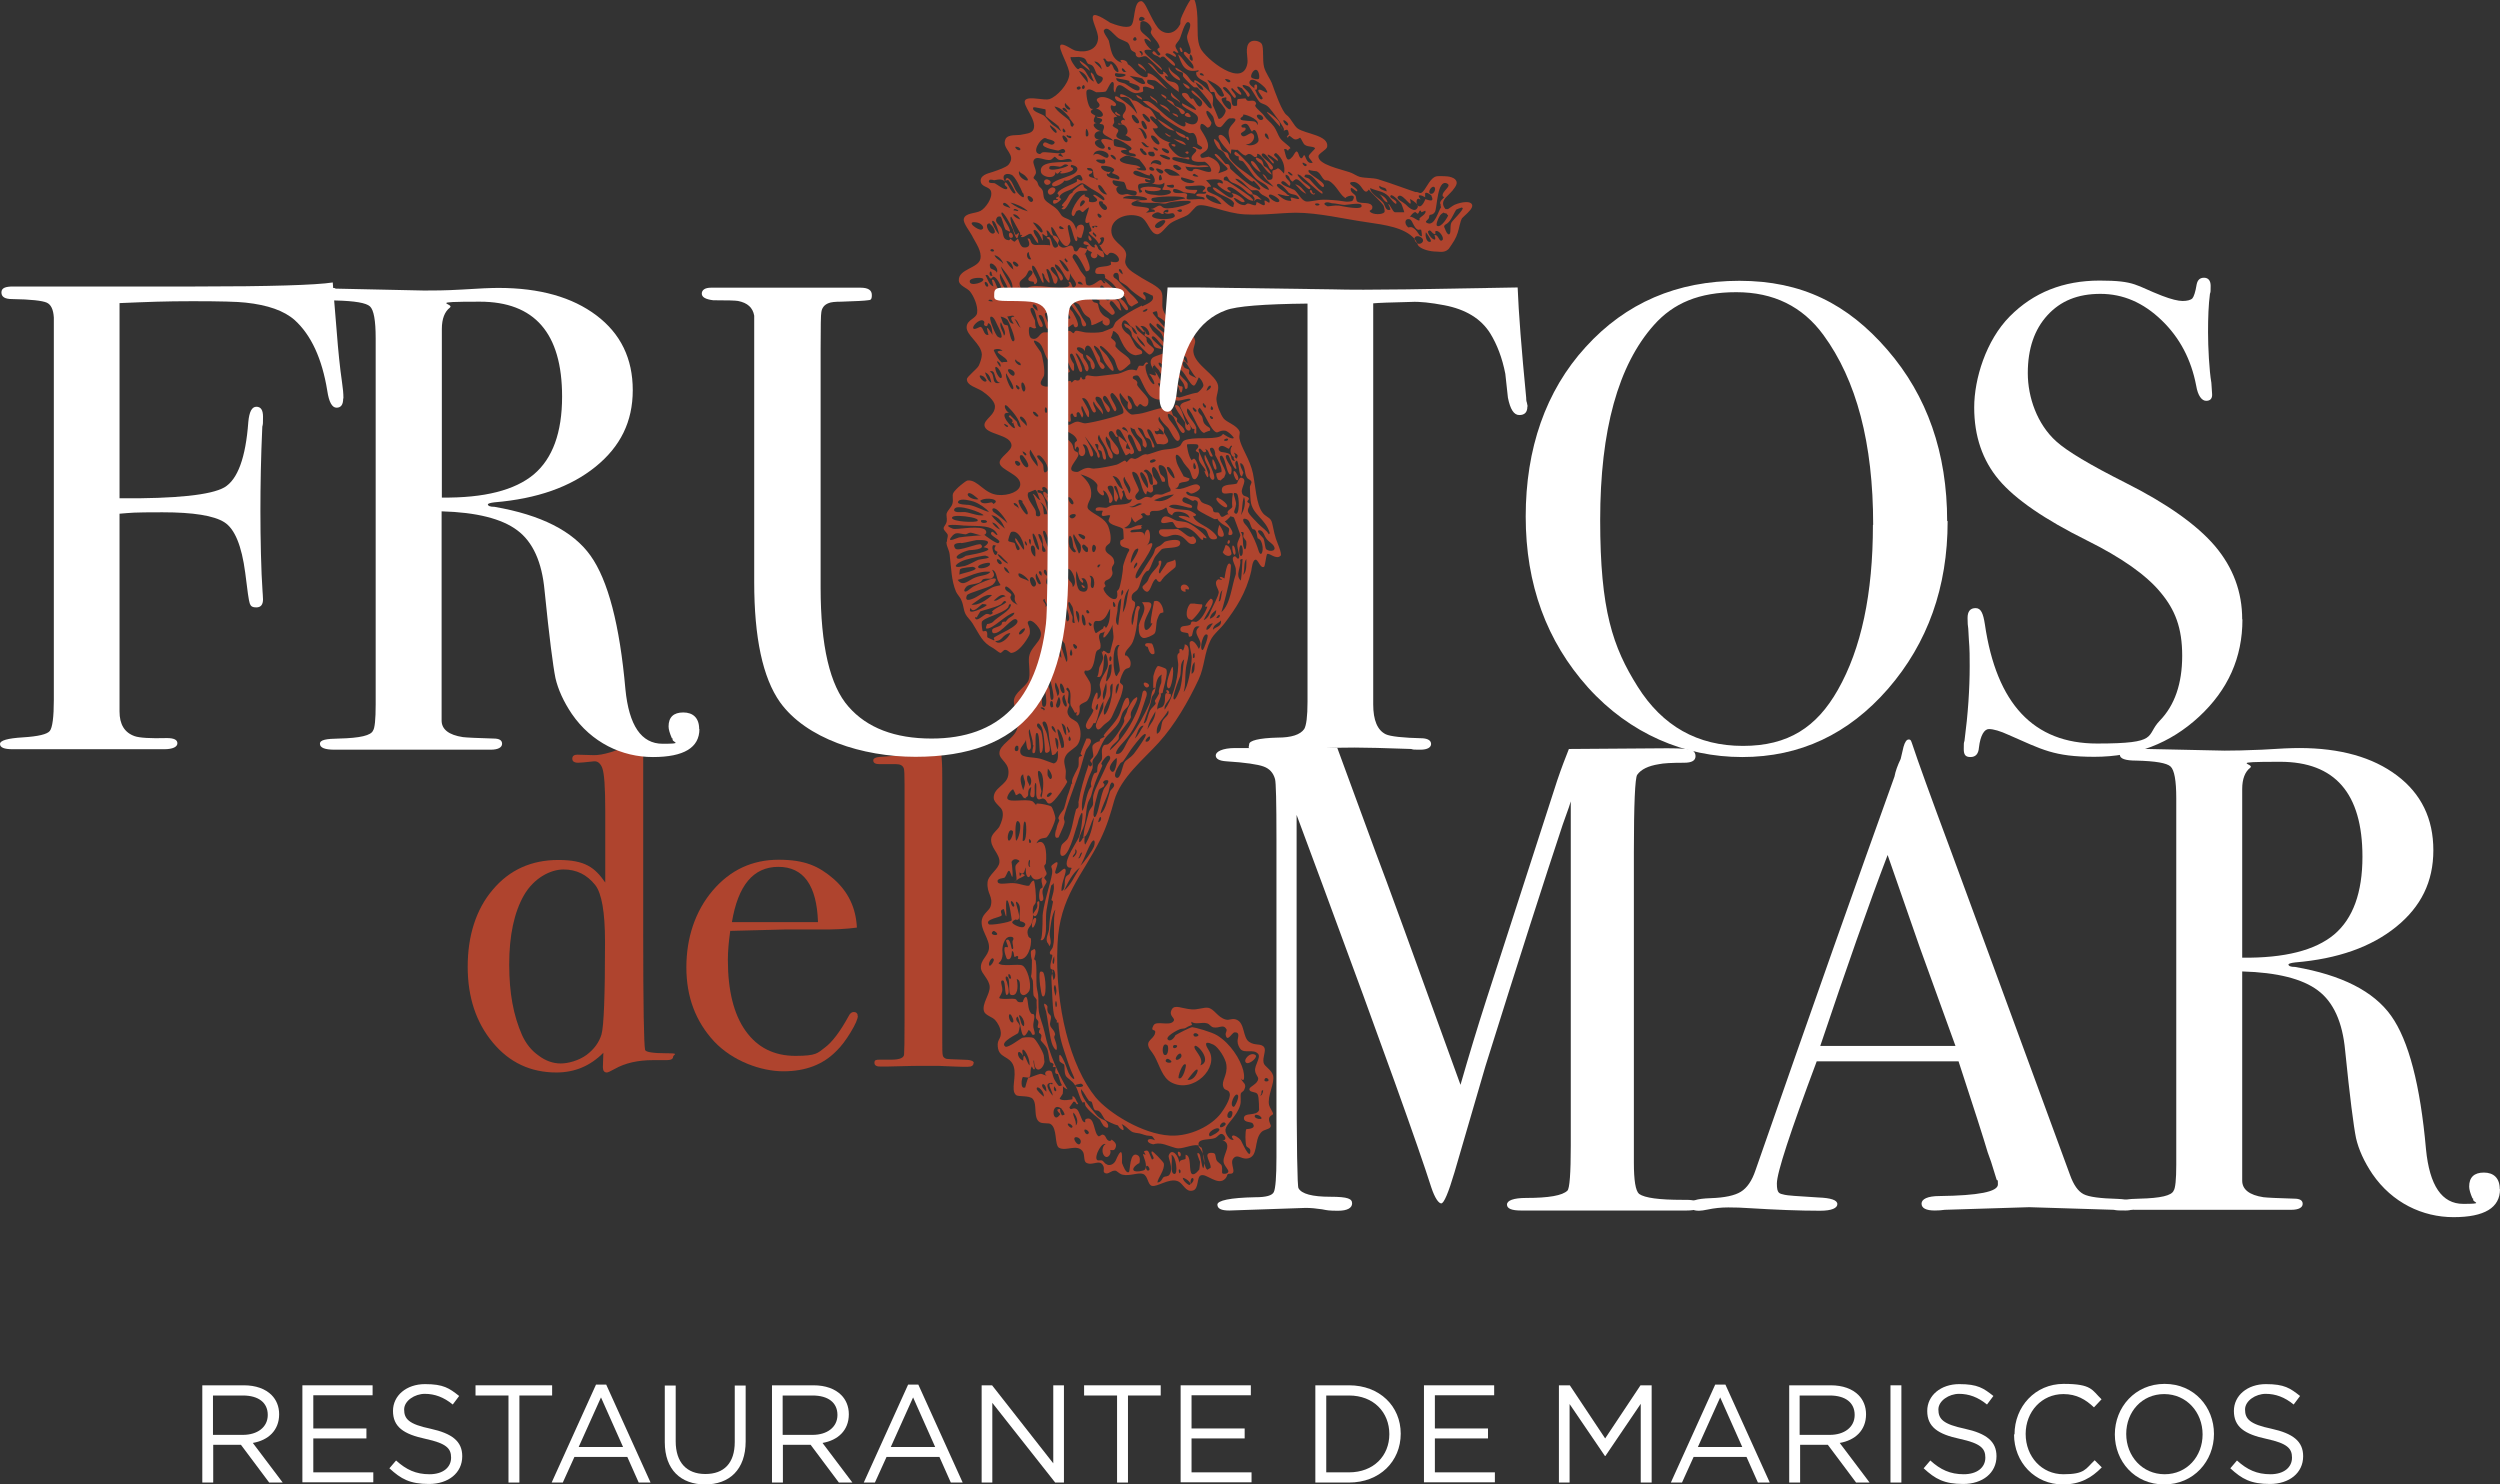
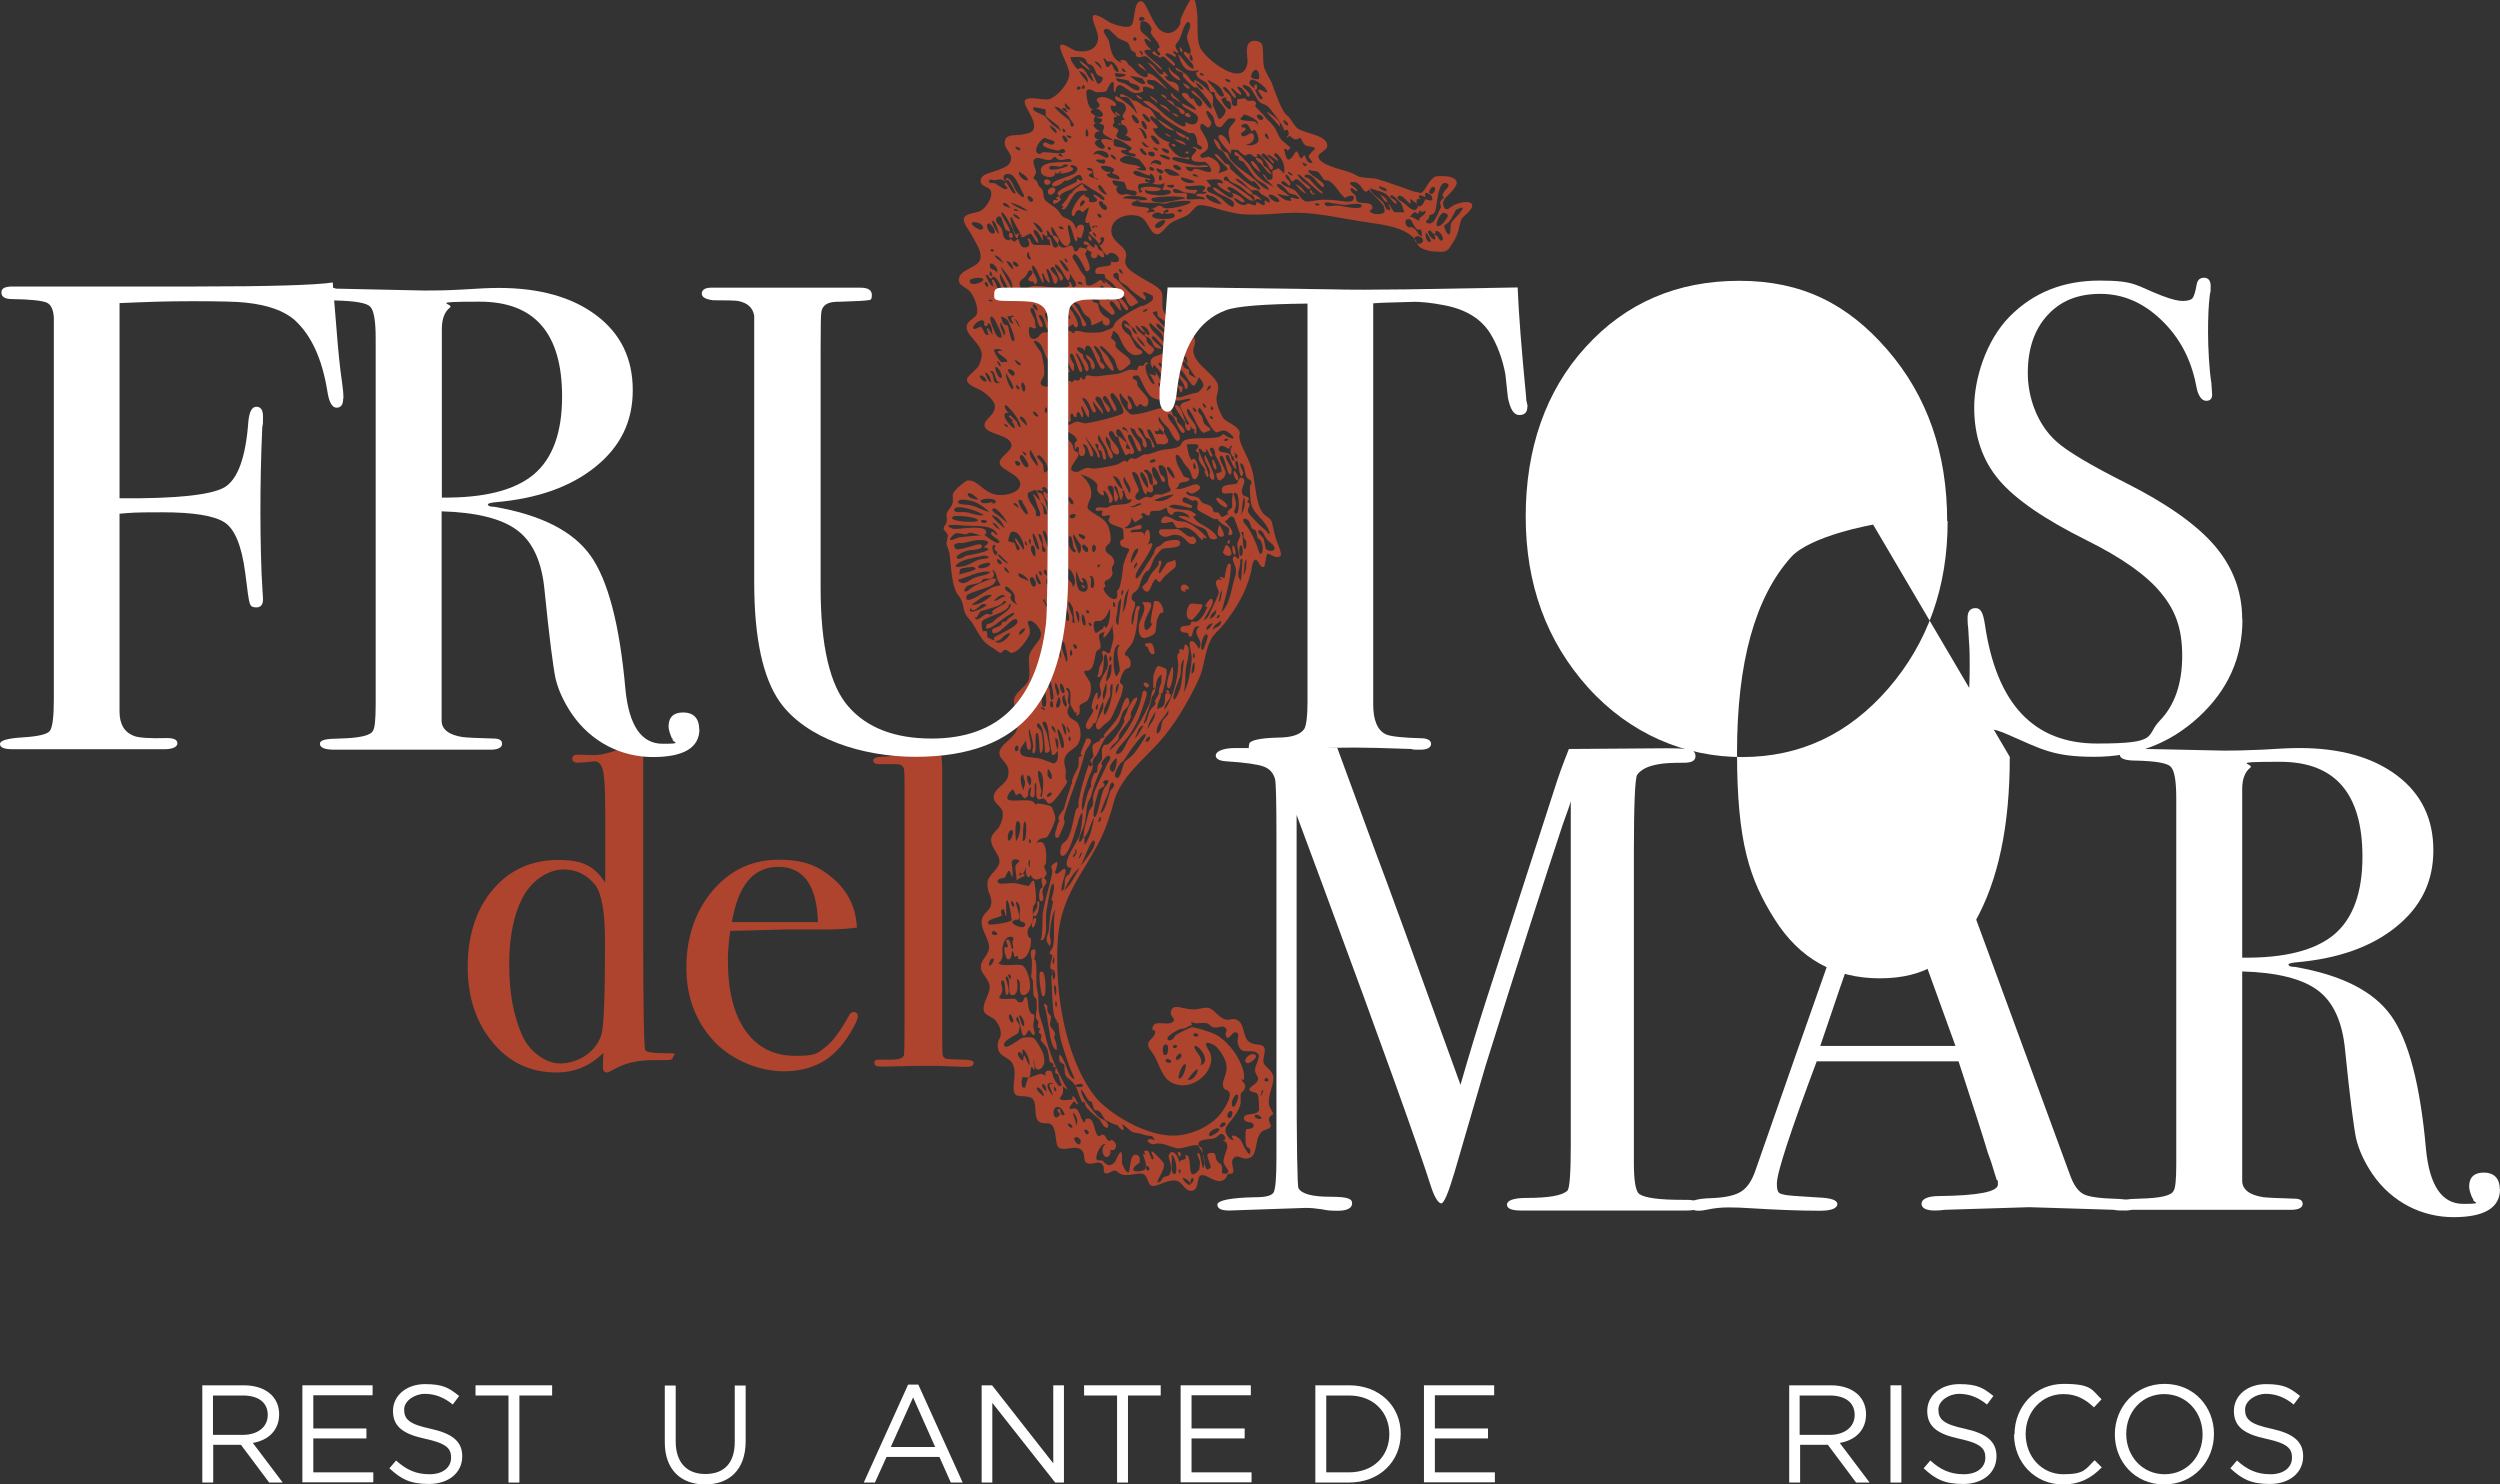
<svg xmlns="http://www.w3.org/2000/svg" id="Capa_1" data-name="Capa 1" version="1.1" viewBox="0 0 1054.1 625.8">
  <rect x="0" y="0" width="1054.1" height="625.8" fill="#333333" stroke="none" />
  <g id="Capa_3" data-name="Capa 3">
    <path d="M481,84.4h0c.6,0,.5,0,0,0ZM501.3,178.9c-.7-1.1,0,1.8-1.3-.7-.8-1.5-1.8-7.1-4-7.4-2.3-.3,3.5,6.6,3.7,7.4.1.6-.3,2,.7,3s2.6,0,1-2.4h-.1ZM471.4,209.9v.2c.2-.6.2-.5,0-.2ZM476.5,191c.6-2.3-1.5-1.6-1.7-2-.3-.9.7-1.8.3-2.4.2.4-3.2-2.8-3.4-2.7-.9.9,2.7,8,3,8.1.3,0,1.7-1,1.7-1h.1ZM462.7,107.9v-1c-.5,0,4.4,4,2.4-.7-.2-.5-1.5-.4-2-1.3,0,0-1-3-1.7-1.3,0,0,.4.7.3.7-2.1.4-2.6-3.3-4.7-2.4-.8,1.6,1.6,1.1,2,1.7.2.3-.7.3-.7.3-.4,2.4,2.6,2,2,2.7-1.4,1.8,1.6,3.4,2.4,1.3h0ZM443.8,79c-.6,0-2.8,1.1-1.7,2.7,1.2,1.6,4.8-2.2,1.7-2.7ZM454.6,80.7c1.9-.7,5.6.4,3-1.3-1.3-.9-.3-1.6-1.3-1.7-.4,0-3.2,2.1-3.7,2.7-.8.9,0,.7-.7,1-1.3.5-1.5,1.8-2.4,3,0,0-1.6,1.8-1.7,2-.3.7.7.5.7.7s-.9.8-1,.7c2.2,2.6,3.9-5.9,7.1-7.1ZM459,99.2c-.6,3.3,3.1,2.8,0,0h0ZM441.8,75.7c-1-.4-2.1.6-1.3,1.7,1.2,1.6,4.1-.7,1.3-1.7ZM448.2,175.9c1.6.2.9-2.1,0-2.7-1.1-.8,0,2.7,0,2.7ZM459.6,29.9c-.7-2.2-2.6-3.2-4.4-4.4.1,1.4,2.9,3.1,4.4,4.4ZM463.4,102.6h0q0,0,0,0ZM426.7,100.2c.7-.3.3-1.4,0-1.7-1.7-1.7-1.8,2.5,0,1.7ZM554.5,81.4c-1.4.8-.9-.8-1.7-1.3-1.7.2,1.4,3.2,1.7,1.3ZM546.1,77.7c1.5,1.4,2.6,3.2,4.7,4-1.3-1.6-2.4-3.5-4.7-4ZM412.2,260.3h-.3q0,.1.3,0ZM426.7,178.2c0,.1.5.3.7.5-.1-.3-.3-.7-.5-1-.1.2-.3.4-.3.5h0ZM427,177.7h0c-.2-.3-.3-.6-.4-.8h0c.1.3.3.6.4.9h0ZM540.5,54.2c-.5-.4-.9-1.2-.8-1.1,0-.2,0-1.2-.3-1.7-1.4-2.1-7.8-6.4-4-2.7,2.1,2,3.3,4,5.2,5.4h-.1ZM399.1,229c0,1.3,1.1,3,1.3,4.7.7,5.7.7,11.1,2.7,15.8.6,1.3,1.8,2.3,2.3,3.7.9,2,.8,3.9,1.7,5.7.7,1.4,2.1,2.5,3,4,3.1,4.9,3.9,7.9,8.7,10.4,1,.6,2.4,1.9,3,2,.6,0,1.3-1.3,2-1.3,1.2,0,2,1.4,2.7,1.3,3.7-.4,7.6-7.3,7.7-8.1.5-3.3-1.9-4.6-.3-5.4,1.4-.7,4,2.7,3.4,2,4.8,5.5-2.5,7.7-3.4,13.1-.4,2.6.8,7.6-.3,10.1-1.2,2.7-5.8,4.9-6.1,8.4-.2,3,2.7,8.2,1.3,12.1-1.4,4.1-7.5,6.5-7.4,10.1,0,3,4.7,4,3.7,9.4-.7,4.1-6.2,5.1-6.1,9.4.1,2.4,3.3,3.7,3.7,5.7.5,2.2-.4,4.5-1.3,6.4-.7,1.3-3,2.9-3.4,4.7-.8,4.2,3.7,6.6,3.4,10.4-.2,2.8-4.8,5.4-5,8.4-.4,4.9,2.5,5.9,1.3,10.1-.5,1.8-3.2,3.1-3.7,5.7-.8,4.2,3.4,8.1,3,12.1-.4,3.4-3.7,4.7-3.4,8.4.2,2.2,3.5,4.6,3.7,7.7.2,3.2-3.4,7.2-2.4,10.4.5,1.7,3.6,2.4,4.7,3.7,1,1.1,2.3,3.2,2.4,5.4.1,2.6-1.6,2.8-1.3,5.7.4,5.2,5.2,3.8,6.7,8.4,1.4,4.2-1.4,10.1,1,12.1,1.1.9,5.7,0,7.1,1.7,2,2.4,0,8.2,3,9.8,1.3.7,3.6.2,4.4.7,3.1,1.8,1.6,9,3.7,10.1,3,1.5,7.4-1.7,9.8,1.3,1.2,1.5.3,4.3,1.7,5,2.7,1.4,5.6-1.8,7.1,1.3.7,1.5-.4,2.4.7,3,1.4.8,2.6-1.2,4.4-1,.6,0,1.5,1.3,3,1.7,3.2.7,6.8-1.1,8.7-.3,2.1.8,1.9,4.6,3.7,5,2.2.6,7.1-3.3,10.8-2,2.5.9,3.3,4.8,6.4,4,2.7-.6,1.6-5.6,3.4-6.4,2.3-1.1,7.3,4.8,10.4,1.3,1.2-1.4.2-2,2-2,3.2,0-.4-4.3,1.3-6.4s3.2.2,5.7,0c5.2-.5,2.8-7.6,6.1-11.1,1.2-1.3,3.5-1.1,4-2.4.3-.7-.9-1.7-.7-3.4.2-1.3,1.7-1.4,1.7-2s-1.4-2.5-1.7-3.7c-.8-3.9,2.5-9.3,1.7-12.4-.7-2.6-3.7-3.8-4-5.4-.5-2.3,1.1-5,.3-6.4-1.2-2-3.8-.6-6.4-2.4-2.8-1.9-1.7-8-5.4-9.4-1.8-.7-2.9.4-4.4,0-3.6-.9-4.9-4.7-7.7-5-1.6-.2-4.3.9-6.7.7-4.1-.3-7.2-2.2-8.4,0-1.6,2.9,1.8,3.6.7,5-1.7,2.2-7.2-.4-8.4,1.7-1.6,3,.9,1.3.7,3-.2,2.2-3,3.2-3,5s1.6,3,2.7,5c2.2,4,3.3,9.1,7.1,11.1,9.3,4.9,20.3-6.3,15.8-13.5-1-1.6-2.8-4.7,2-2.4,2,1,5.1,5.8,5.4,8.4.6,4.6-2.2,6.7-1.3,9.4.6,1.8,2.2.8,2.7,2.7.6,2.3-2.7,7.1-3.7,8.4-3.8,5.1-12.8,9.9-21.5,9.4-11.5-.6-25.8-9.5-31.3-16.1-10.6-13-17.3-38.1-16.1-64.6.9-20.2,10.4-28.7,18.2-44.4,2.7-5.6,4.1-10.4,5.7-16.1,2.8-9.8,12.5-17.5,18.8-24.5,6.7-7.4,12.4-17.2,16.8-26.6,2.5-5.3,2.4-11.3,5-16.5,1.3-2.7,4-4.6,6.1-7.4,4.5-6,8.9-12.4,11.1-21.9.2-1.1.5-4.4,1.7-4.7s2.1,3.9,3.7,3c.4-.2.9-5.1,1.3-5.4,1-.6,3.8,2.6,5.7.7.7-.7-1.6-5.9-2-7.1-.9-2.6-1.4-6.7-2-7.7-.8-1.5-2.5-1.7-3.7-3.4-2.6-3.5-2.9-11-4-16.5-1.2-5.9-5.1-11-5.7-14.8-.2-1.2.4-2.1,0-3-1.2-2.6-5.4-3.7-6.7-5.4-1.2-1.6-2.9-5.6-3-8.1,0-1.7,1-3.6.7-5.7-.8-4.6-9.7-8.6-10.4-14.1-.3-1.9,1-3.5.7-5-.9-5.1-11.1-6-13.5-12.8-.8-2.3.3-5.6-.7-7.7-.9-2.1-6.4-4.6-8.1-5.7-2.8-1.9-6.4-3.4-7.1-6.4-.3-1.2.6-2.7.3-4-.6-3.7-7.1-5-6.1-10.8.9-4.7,7.7-6.5,12.1-4.7,3.3,1.4,3.9,7.1,7.1,7.4,1.8,0,3.7-3.3,5.7-4.7,2.2-1.5,5.5-2.4,7.1-3.4,1.5-.9,3.2-3.7,4.4-4,3.4-1.1,11.6,3.3,19.8,3.7,8.2.4,14.3-.6,21.5-.7,9.6,0,20.6,2.7,29.9,4,7.5,1.1,16,2.2,20.2,7.1.8.9,1.3,2.7,1.7,3,1.5,1.4,4.7,2.3,7.7,2.3,2.6.3,3.8,0,5-1.2h0s0-.2.2-.3c.6-.8,1.2-1.8,2.1-3.2,1.3-2.2,1.8-4.4,2.2-6.2.4-1.5.7-2.9,1.3-3.4l.4-.4c2.2-2,4.1-3.8,3.6-5.1-.9-2.2-6.7-.5-8,.4-.4.3-1.6,1.1-2.2,1.5-.4,0-.8,0-1,0-1.5-1.8-1.4-3.4.4-5.2l.8-.8c.6-.6,1.3-1.3,1.8-1.9,0,0,.2-.2.2-.3.9-1.1,1.6-2.1,1.5-3.1-.2-2.1-3.5-2.6-5.2-2.6s-3-.2-4,.3c-2.6,1.3-3.9,5.8-5.7,6.7-.8.4-1.2-.5-2.4-.3-.3,0-10.8-3.9-15.8-5.4-2.4-.7-5.1-.4-7.7-1-1.2-.3-3-1.6-4.4-2-3.8-1.3-13.2-3.2-13.1-6.7,0-1.2,3.5-2.7,3.7-4,.8-4.9-9.2-5.4-12.4-7.7-1.7-1.2-2.8-4.3-4.7-5.7-2-1.5-4.7-9.2-6.1-13.1-.6-1.8-2.8-4.7-3.4-7.1-.8-3.2,0-8.1-1-9.8-.9-1.3-3.7-1.8-5-.7-2.3,1.9-.7,6.7-1,8.7-1.7,11.4-17.8-1.9-19.8-6.1-1.6-3.3-1.1-7-1.3-12.8-.1-3-.7-8.2-2-8.4-1.1-.2-4.7,7.7-5,8.7-.4,1.4,0,1.8-.3,2.4-1.9,3.7-5.4,4.7-8.4,2.4-1.5-1.2-2.8-3.8-4-6.1-1.3-2.4-2.6-6-4-6.1-3.5,0-2.4,9-4.4,10.4-1.8,1.3-6.7-.5-8.7-1.3,0,0-6.1-4.3-7.1-3-1.2,1.5,2.3,6.8,2,9.8-.4,4.4-4.6,6-9.4,5-1.5-.3-5.3-3.4-6.4-2.4-1.3,1.3,3.9,9.2,3.7,12.4-.3,4.1-5.3,9.4-8.4,10.4-2.3.7-8.4-1.3-10.1.3-1.9,1.9,5,8.3,3.4,12.4-.7,1.9-3.4,1.9-5.7,2.4-1.2.2-5.1-.3-6.1,1.7-2,4.3,4.9,6.3,1.3,10.8-1,1.2-4.7,2.4-6.4,3-1.1.5-5.3,1-5.4,3.7,0,3.1,3.8,2.3,4.4,4.7.7,2.8-2.4,7-4.4,8.1-2.2,1.2-6.5.8-7.1,3.4-.4,1.9,2.7,5.3,4,8.1,1.2,2.3,3.6,5.6,3,8.7-.7,4-9.3,4.3-9.1,9.1,0,2.3,3.5,3.2,4.7,4.7,1.4,1.7,3.5,6,3,9.1-.4,2.4-4.1,2.7-4.4,5.7-.4,3.7,6.2,7.1,6.4,11.8,0,1.4-.7,3.4-1.3,4.7-.8,1.5-5,4.6-5,5.7-.1,2.6,4,3.5,6.4,5,2.1,1.4,5.1,3.9,5.4,6.1.4,4-4.6,5.7-4.4,8.4.4,4,11.2,3.6,11.4,8.4.1,2.4-5.2,5-5,7.4.3,3.1,8.9,4.8,8.7,9.1-.1,3-5.1,4.8-9.4,4.4-5.9-.5-8.4-6.5-12.8-6.1-.7,0-5.3,3.7-6.1,5.4-.5,1.3.2,2.6-.3,4.4-.4,1.5-1.9,2.6-2.4,4-.3,1,.2,2.1,0,3.4-.3,1.6-1.4,2.2-1.3,3,0,.9,1.4,1.8,1.7,2.7.2.8-.4,2.1-.3,2.7l-.3.8ZM533.3,454.9c.4-.7,1.1-.3,1.3,0,1.3,1.3-2.3,1.6-1.3,0ZM405.5,217.6c.9,0,7.5.7,6.7,2-.5.9-11.1.4-10.8-1.3.2-1.1,3.8-.7,4-.7h0ZM414.9,217.2c-2.7.7-6.6-1.6-9.1-1.3-.2,0-4.2.5-3.4-1.3,1.1-2.3,11.5,1.4,12.4,2.7h.1ZM415.4,219.3c2.5,1-1.9,2-1.8.3,0-.6,1.7-.2,1.8-.3ZM410.6,211.5c2.4.9,5.2,2.8,6.4,4.4-2.8-.8-5.6-2.5-8.4-3-.5-.1-6,0-4.4-1.7,1.2-1.2,5-.1,6.4.3ZM412.6,210.5c-2,.5-5.4-1.3-4.4-2.4.8-.9,3.5,1.6,4.4,2.4ZM419,212.5c-.2.1-.5-.7-1-.7s-4.1,1.3-4.7-.7c2.6-1.8,8.9-.4,5.7,1.3h0ZM420.6,232.7c-1,4.5-3.7-4.2-1-2.7h.3c-1.6,2.2.7,2.5.7,2.7ZM421.3,236c.1,0,1.5,1.2,1,1.7-1.2,1.2-3.2-2.9-1-1.7ZM424,251.5c-2,0-3.6,2.3-5,1.7,1.2-.8,3.3-3.6,5-1.7ZM420.6,233.7c1.1,0,1.8,1.2,2.7,2,4.6,4.2-1.6.5-2.7-2ZM425.7,241.8c-1.2-.5-2.2-1.2-2.4-2.7,1.4.3,1.8,1.6,2.4,2.7ZM418,217.2c3.2.6,4.6,3,5.7,5.7-2-1.8-4.2-3.5-5.7-5.7ZM421.7,223.3c-1.5-.6-2.6-1.7-3.4-3,1.8.3,2.4,1.8,3.4,3ZM425,220.9c-1-1.3-6-5-6.1-5-.9-1-.5-2.1,1-1.3,1.2.6,4.3,4.2,5,6.4h.1ZM426.4,224.3c3.2-1.2,5.7,5.1,5.4,7.4-.5.6-3.4-5.5-3.7-4.7-.6,1.3,2.5,3.9,1.7,4.7-1.3,1.3-1.6-2.3-2-2.7s-2.4-.4-2.7-1c-.1-.3.8-3.5,1.3-3.7h0ZM429.4,214.5c-.2-1.2-2-1-2-2.4,1.5-.2,2.3,1.9,2,2.4ZM431.1,211.2v.7c-.3-.6,3.2,4.5,2,5-1,.5-6.3-8.3-2-5.7ZM432.4,228.3c.4.3,1,1.8.3,1.7-.2,0-1.1-2.2-.3-1.7ZM439.5,229.7c0-.6-3-5.5-1-4.4,1.2.7,1.2,4.1,1.3,4.7,0,.3,2.2,2.8.3,2.7-1.1,0-.6-2.4-.7-3h.1ZM440.5,252.5c-.3,1.5,2.1,2.5.3,3.4.7-1.6-2.2-2.7-.3-3.4ZM438.8,286.1c1.3-.3.8.4,1,1-.1-.4,3.1,12.3,0,10.8-.8-.4-.4-4.2-.3-5,0-2.7.3-4.9-.7-6.7h0ZM440.1,299.6c0-.9-1.3-.5-1.3-1.3,1-.3,2.4.7,1.3,1.3ZM440.5,285.1c.7-.8,1.9.3,2.4.7-.9-.9,2.2,7.9,1,9.1s-1.1-2.6-1.3-4c-.5-2.7-3-4.6-2-5.7h-.1ZM447.5,315.1c-.1-.2-1.8-7.1-1.7-7.4.7-1.4,3.5,5.2,2.7,7.4,0,.2-.8.2-1,.3h-.1c.1,0,.2-.2.1-.4h0ZM450.9,253.9c.2,0,1.4,2.2,1.3,2,.6,1.6.6,5.9,1,6.7-1.8.4-.7-1.4-1-2.7-.2-.6-2.8-6.1-1.3-6.1h0ZM451.6,273.7c1.8,3.6-1.7,3.8,0,0h0ZM455.6,249.2c-2-.8-2.1-7.5-1.7-8.4.8,1.8.9,4.3,2.7,5,.7-1.3-1.6-2,0-2,1.9-.4,3.8,7.3-1,5.4ZM456.6,259.2c.9.7,1.4,4,1,4.4-1.4,1.1-2-5.1-1-4.4ZM465.4,264c.2,0-.4,1-.3,1-.3.2-3,2-3,2-.5-.2-1.5-3.3-.7-4.7.6-1,1.4,0,3-.7,2.2-1,2.8-3.7,3.7-5,0,3.3-.3,6.9-2,8.4.4-.4-.3-1.1-.7-1h0ZM472.1,272c-2.3,2.4.4,8.7,0,11.1.1-.6-1.1,2-1.3,2-1.5.2-2.4-14.3,1.3-13.1ZM471.8,288.2c0,.7-.5,3.4-1.3,4.4-.2-.8-.2-4.2,1.3-4.4ZM472.8,251.2c-.3-4.2,2-1.9,0,0h0ZM476.1,248.2c-1.2,3.7-.8,7-2.7,10.1.5-3.8.5-8,2.7-10.1h0ZM472.8,252.2c-.2,3.8-.9,7.2-1.3,11.4-1.9-.9-.4-4.6-.3-6.4,0-1.6.3-4.1,1.7-5h-.1ZM469.7,253.9c.9,1.2.7,2.2,0,2-.6-.1-.6-2.8,0-2ZM465.4,248.8c-.4-1.4.6-1,.7-1.7,0-.8-.7-.7-.3-1.7.5-1.2,2-.6,3-2.7.7-1.3-.1-2.1,0-3,.1-1.3,1.1-1.6,1-2.7-.2-3.3-3.6-3.1-3.7-5.4-.1-1.8,1.7-2,2-3,.6-2.2-.3-5.3-.7-6.4-1.5-4-5.9-5-8.4-7.4-1.4-1.4.8-4,1-5.4.6-4.2-1.4-6.6-4.4-9.4,1.3.4,5.6,1.6,7.1,4.4.2.3-.3,1.4,0,2.4.7,1.8,3.9,3.6,2.4,0,1.4.2,2.5,2.9,2.7,4.4-.2-1.3-.5,1.7.7.7,2.6-2.3-3.5-6.5-.7-7.1,3.4-.7.6,6.7,3,6.7,0,0,.4-1.1.7-1.6.2-1.3-2.1-4.4-1.7-4.8,1.6-1.6,1.9,5.6,3,5.7,0,0,.6-1.7.7-1.8.2-1.7-1.1-1.4.3-2.3.8,1.4.8,5.1,3.4,3.7-.2,2.8-5.1,2.1-8.4,2.7-1,.2-1.6.9-2.4,1-1.1.1-4.8-1-4.4,1,.1.6,2.6,0,3,.3,0,0-.8,1.6-.3,2,.7.6,2.8-.6,3.4,0l-.7,2c.3,2.3,5.2,2.4,6.1,3.7.2.3.3,4.4.3,4,0,.2-1.4.9-1.3.7-1.4,4.3,5,2.3,3.4,4.7-.9,1.3-2.4,5.9-2.4,6.4.1,2-1.2,8.7-1.7,9.4-1.2,1.8-.8-.1-.7,2,.4,4.8-4.9,1.1-5.7-1.7v.2ZM495,208.5c-1.9,1.8-5.3,3.7-8.4,2.4,3.1-1.2,4.6-2,8.4-2.4ZM492.9,197c.6.3,1.8,2.3,2,3,2,5.5-5.3-4.4-2-3ZM485.2,209.8c-.2,0-1.5-.4-2-.3-1.1.1-2.9,2.1-4,1-1.6-1.6.9-2.8,1-3.7.2-1.2-5.4-10-1.3-7.4,2,1.3,2.5,8.5,4.4,9.1l.3-1.3c.6-.4,1.3,1.3,2.4,0,.6-.8-.2-2.1,0-2.4.8-1,1.9.3,2-1.3,0-.5-1.5-2.1-1.7-2.7,0-.2-1.1-2.9-.3-3.7,1.4-1.4,3.8,5.9,4,6.1-.4-.3,1,0,1,0,1-1.8-1.5-2.8-1.7-3.4-.6-1.5-1.4-3.9,0-3.7,3.4.4,2.9,6.1,3.4,8.4.2,1,1.3,1.7.7,2.7.1-.2-3.5,1.4-3.4,1.3-.7.2-1.8-.2-2.7,0-.9.2-1.4,1.2-2,1.3h0ZM482.2,198.7c1.3-2.2,3.5,1.6,3.7,2-.4-1,.7,3.6,0,3.7-2.1.4-.9-4.8-3.7-5.7ZM483.9,205.8c-1-.8-4.4-6.5-2.7-6.7,1.1-.1,3.6,5,2.7,6.7ZM484.9,194.4c0-.4,2-1.3,2.4-.3.2.5-2.7,1.8-2.4.3ZM481.5,212.5c-1.7.6-3.9,2.1-5.4,1,2.5.6,3.4-2.2,5.4-1ZM476.1,208.1c-.4-2.2-3.5-5.2-2-7.1.4,2.2,3.9,4.8,2,7.1ZM469.1,200.7c3.1.3,3.4,3.3,4.4,5.7-2.2-1.1-2.9-3.8-4.4-5.7ZM445.5,198.4c-1,1.9-4.3-2-2-2,0,0,2.3,1.5,2,2ZM444.2,165.8c.6,0,1.7.4,1.3,1-1,2-4.3-1.4-1.3-1ZM441.5,198.7c-1.9,1.7-1.3-1.5-1.7-2.7-.4-1.3-4.1-4.1-1.7-4,1.1,0,4.9,5.4,3.4,6.7h0ZM441.5,173.8c-1.5,1.5-1.1-4,0-1.3v1.3ZM436.5,173.8c.1,0,1.6,1.5,1.3,1.7-1,1-3.7-2.8-1.3-1.7ZM437.5,196.7c-1.3-1.7-4.4-4.9-3-7.1,1,2.2,3.4,4.7,3,7.1ZM441.8,208.5c-2.5-2.7-2.3,0-1,1.7,1.5,2.1,2.8,4,3,5q0-.3,0,0h0c0,.7.2,2.7-1.3,1.4-1.3-1.1-1.2-6.2-3.4-8.4-.8-.8-1.7,0-1.7-1.3.5-.8,1.6.4,2.4,0,.1,0-.7-1-.3-1.3,1.1-1.2,3.3,1.7,2.4,3h-.1ZM445.9,228c-.8-1-.9-2.7-1.7-3.7,1.2-.9,2.3,2.8,1.7,3.7ZM444.9,212.2c.6.2.5,2.3.7,3.7-1.7-.3-1.7-4.1-.7-3.7ZM444.2,244.1c-2.2-.5-2.4-6.4-1-4.7.6.7.2,3.7,1,4.7ZM445.9,242.4c.5,1.1,1.4,2.6.7,4.4-.5-1.2-1.9-3.5-.7-4.4ZM446.5,229c.4.2,1,1.2.3,1.3-.5,0-1.7-2.1-.3-1.3ZM447.5,239.1c.2.1,3.2,6.7,2,7.4-1.8,1-1.7-4.3-2-5-.3-.8-1.4-.4-1.3-1.3,0-1.1.5-1.6,1.3-1h0ZM447.2,260.6c-.1.1-1.8-1.6-1.3-.7-.4-.8-.4-5.2,0-6.1.5,1.8,2.8,5.5,1.3,6.7h0ZM446.5,271.7c-.8.8-2.4-2.2-1.3-2,.6.1,1.9,1.4,1.3,2ZM447.5,277.4c-.9-.7-1.5-3.4-1-4.4.7,1.3,1,3.1,1,4.4ZM448.6,292.2c-1.4.6-2.2-4.1-1.3-4,.9,0,2.1,3.7,1.3,4ZM445.2,297.2c0,.6.7-2.6,1.3-3.4,1.8,3-.9,6.5-1.3,3.4ZM445.2,287.8c.5,1.5,2.4,4.1.7,5.7-.3-1.6-1.8-4.8-.7-5.7ZM444.9,273c.3.1,1.4,1.9,1.3,2-1.3,1.3-3.6-3.1-1.3-2ZM443.8,258.2c0-.6-2.6-5.7-.7-3.7,1.5,1.6,2.2,5.9,2,6.1-1.2.9-1.3-2.4-1.3-2.4ZM441.5,243.4c.3,3.2,2.5.6,3.4,3-2.6.3-4.7,1-3.4-3ZM441.5,242.8c-3.1-1.7,0-4.9,0,0h0ZM440.5,223.9c.5.2,4,9.3,1.7,8.7,1.1.3-4.3-9.9-1.7-8.7ZM442.5,224.6c-1.6-2.4.9-2,0,0h0ZM438.5,211.8c1.3,0,3.3,3.9,3,5h-1.3c-.2-.2,0-4-1.7-5ZM443.8,211.8c-.3-.8-3-2.1-2-3,.4-.4,2.8,1.8,2,3ZM445.9,209.8c1.1.7,3.5,7.6,1,6.4-.5-.2-2-5.8-1-6.4ZM446.9,196.7c1.9.8.6,2.4-.3,2-.4-.1-.9-2.5.3-2ZM448.2,210.8c3.9,1.3-1.8,2.4-1,0,.1-.4,1.2,0,1,0ZM450.2,229.3c0-2.2,0,0,0,0,0,1.7-.5,4.4-1.7,1.7-.5-1.1-2.5-8.7-2.4-8.7.3-.2,1.4.3,2,1.3,1.5,2.7.9,4.7,2,5.7h.1ZM452.3,247.5c0-2-1.4-2.2-2-3.7-.4-.9-.6-3.5-.7-3.4,1.6-2.8,5.4,5.7,2.7,7.1h0ZM450.9,230.3c-.7-2-.2-4.7.3-4.4,1,.6,1.1,3.1,1.3,4.4.3,1.5,1.5,1.9,1,2.4-.9.9-2.5-1.9-2.7-2.4h.1ZM451.2,209.8c.4.2,1.9,2,1.3,2.7-1,1.1-3.4-3.9-1.3-2.7ZM453.6,217.2c.1.5-1.3,2.1-2.4,1s2.1-2.1,2.4-1ZM455.6,229.7c.3,1.2.3,3.2-.7,3.7-.6-1.7-3.4-8.1-2-8.1-.3,0,2.7,4.4,2.7,4.4h0ZM455.9,225.3c1.5.5,2.1,1.1,1.3,2-.6.7-4.4-3.1-1.3-2ZM458.6,230.7c1.1,4.8-3.6,0-2-1,.8-.6,2.2,1.9,2,1ZM461.7,230c.9.9,0,2.5-.3,2.7-1.4.9-1.2-4.3.3-2.7ZM464,238.1c-1.4,2.9-2-.6,0,0h0ZM460.3,247.8c-1.1-1,.6-3.9-1-5,2.8-.6,2.4,6.3,1,5ZM460.3,263.3c-.6,2.3-2.4-2.4-.3-.3s.4,0,.3.3ZM459,258.6c-1.2.4-1.3-1.9-.3-1.3.3.2,1,1.1.3,1.3ZM454.9,262.6c-.6-.7-1.7-5.3-1-5,1.3.4,1.4,3.1,1,5ZM453.9,273.4c-1,1-2.2-2.7-.7-1.7.4.3,1.4.9.7,1.7ZM450.6,261.6c-1.3,1.8-1.3-3.2-1.3-3.7-.3-1.9-3.1-4.7-.7-3.4.7.4,2.9,5.9,2,7.1ZM449.6,279.1c.2,0-4.1-10.5-1.7-9.1.1,0,1.1,1.7,1,1.3.1.5,2,7.7.7,7.7h0ZM449.6,297.9c-.6.7-3-3.9-.7-5-.3,1.6,1.5,4.1.7,5ZM449.6,310c-1-.4-1.4-3.2-2-5,2.1.8,1.8,3,2,5ZM445.9,316.1c-.7-1.8-.9-3.5-1-5,1.7.1,1.5,3.8,1,5ZM445.2,309c-3.6-2.8-.8-4.7,0,0h0ZM443.8,295.9c.2.3.2,2.1.3,2-1.8,1.8-1.7-3.7-.3-2ZM438.1,231.7c-1.1.9-3.6-7.3-2.4-6.7,1,.4,2.7,6.4,2.4,6.7ZM436.5,234.7c-1.8-.7-2.6-4.9-1-4.7,1.1.2,1.2,2.9,1,4.7ZM433.4,207.8c0-.1,3.3-1.3,3-1.3,1.2.3,1.3,3.5,2.4,4.4-1.7-.3-1.8-2.2-3.4-2.7,1,1.4,1.5,4,2.4,6.1.3.6,1.9,3.7-.3,3.4-1.3-.2-.3-1.2-1-2.7-.8-1.7-3.9-5.1-3-7.1h-.1ZM432.8,122.1c-1.5,3.5-1.7-1.1-3.7-1.3.9-.2.7.7,1.3.7-1.5-3.1.5-3.3,2-5,1.1-1.3,1-3,2.4-2.4,1.7.8-1,3-1,3-1,1.8,1.9,1.6,2,1.7.1,0,.2,1.3.7,1,2.6-1.6-1.8-4.5-1.3-7.7,1.5-1,3.9,7.5,4.7,7.1.6-.3-1.1-4.5-.3-4,1.2.9.3.9,1.3,2.4,3.7,5.2,0-3.8.3-4,1.3-1.3,3.2,5.7,3,5.4,1.1,1.8,1.9-.6,1.7-1.7-.3-1.3-4.3-3.8-2.4-4.7,1.6-.7,2.8,4.8,3.8,5.8.2-.2.9-.4.9-.8,0-2.5-3.6-3.7-3.4-6.1,3.3,0,6,12.3,6.4,3.7.5,1.9,3.7,4.3,2,5.7-1.6,1.4-1-2.6-2.7-2,1.5,2.1-1,2.2-2.4,2.4-4.7.5-14-2.5-15.5,1l.2-.2ZM437.5,131.1c-4.6-3.1-.1-4.2,0,0h0ZM441.8,122.1c0,1.5-2,.9-2.7.3.7-.3,1.4,0,2.7-.3ZM447.5,126.1c.1,0,1.1.6.7,1-.9.9-1.9-1.7-.7-1ZM449.2,131.5c.5,0,2.5,2.2,2,2.7-1.1,1.1-3.3-2.7-2-2.7ZM450.6,114.3c-1.1,1.1-3.8-4.3-4-4.7,1.4-.3,4.4,4.3,4,4.7ZM449.6,110.6c-.1-.4-1.4-1.3-.3-1.7.2.7,1.7,1.3.3,1.7ZM433.8,106.3c0,1.1.4,1.9,1,3-1.7.7-2.5-2.7-1-3ZM423,111.3c-.9-1.5-3-1.9-3.7-3.7,2,.3,3.6,2.6,3.7,3.7ZM418.6,93.1c1.3.2,2.3,4.2,2.7,5.7-.9-.4-3.9-5.9-2.7-5.7ZM420.3,115c-.3-1.2-2.5-1.5-2.7-2-1.5-4.2,4-.5,2.7,2ZM417.6,105.6c-.2-.4.8-.9,1.3-.3.9.9-1.1,1-1.3.3ZM418.3,116s.5.2,0,.3c-2.1.4-.5-4.1,0-.3ZM420.6,137.2c.6,1.1,3.6,7,0,4.7-.7-.4-4.3-8.5-2.7-8.4,1.3,0,2.2,2.8,2.7,3.7ZM418.6,127.1c-3.8,0-.6-1.7,0,0h0ZM422,135.8c.5,1.5,2.7,4.7,1.3,5.7-.3-1.8-2.2-3.9-1.3-5.7ZM421.7,133.5c1,0,2.4.7,3,1.3s3.6,7.9,3,8.7c-1.4,2.3-2.4-5.5-2.7-6.1-.3-.5-1.3-.2-1.7-.7-.9-.9-.9-2.9-1.7-3.4v.2ZM428.4,151.6c.2,1.2,2.1.8,2,2.4-1.4.2-3.2-2.3-2-2.4ZM428.7,162.4c.5.2,1.6,1.1,1,1.7-.7.7-2-2-1-1.7ZM431.1,190.3c3.1,1.1,1.1,3.2,0,0h0ZM431.1,192c.3.1,3,3.6,2.4,4.7-1.2,2.1-5.5-5.8-2.4-4.7ZM430.1,175.9c.5-1.2,3.5,2.1,2.7,3.7-.6-1.1-3.1-2.7-2.7-3.7ZM432.1,164.8c-1.1,1.7-2.3-4.5-.7-3.4.4.3,1.4,2.2.7,3.4ZM427.7,134.5c1.6.5,1.7,2.6,2.7,3.7-1.4-.8-1.7-2.6-2.7-3.7ZM427,164.1c-.9.4-3.5-5.8-2.7-6.7.4,1.1,4,6.2,2.7,6.7ZM426,155.7c.6.2,2.3,1,1.7,2.4-.8,1.6-4.4-3-1.7-2.4ZM424.3,133.2c.5.8,2.9-.8,3.4.3-2.6,0-.7,2.1-.3,3-2.1,0-1.9-2.3-3-3.4h-.1ZM421.7,115.3c1.4,2.7,3.3,5.3,3.7,8.1-2.1-1.4-4.4-6.1-3.7-8.1ZM426.7,122.4c-.8-3.2-4-7-4.7-10.1,1.9,2.7,5.9,6.6,4.7,10.1ZM424.3,110c2,.3,2.7,1.8,3,3.7-1.3-1-2.3-2.1-3-3.7ZM427.7,110.3c.4,0,1.9,1.1,1.7,1.7-.7,1.6-3.6-1.8-1.7-1.7ZM429,194.4c.3,0,1.7,1,1,1.7-1.4,1.4-3.2-2.4-1-1.7ZM425.7,174.2c-2.2-.9-2.9-4.9-.7-2.7,2.2,2.2,5,5.5,5.4,8.7-1.6-.4-1.4-2-1.7-2.4,0,0-2.8-2.7-2.7-2.7-1.4.2-.2,1,.5,1.6-.6-1.2-.9-1.7,0,0,.2.2.4.3.4.4v.4c.2.4.4.8.7,1.3,0,0-.1-.1-.3-.2.4.9.7,1.8.6,1.9-.9.7-7.7-7.1-2.4-6.4h.2ZM424,178.9c.6.3,1.3.7,1,1-.7.7-2.6-1.9-1-1ZM422.7,153c-1.6-.7-3.8-5.2-3.7-5.4.3-.4,2.5-.9,3.7.3-5.8,0,2.4,2.6,2,4.7,0,0-2.9,0-2,.3h0ZM421.7,154.7c-.4-.9-1.2-1.3-1.3-2.4.9,0,2,1.8,1.3,2.4ZM422,159.4c-1.1.2-3.2-4.9-2-4.7s3.3,4.5,2,4.7ZM417.3,156.7c2.9-1.4,1.5,4.3,4.4,4.7-4.2,1.1-1.7-3.7-4.4-4.7ZM415.3,157c1.8.6,2.3,2.4,2.7,4.4-1.5-.9-2.1-2.6-2.7-4.4ZM414.6,158.7c.4.2,1.7,1.7,1.3,2-1.3,1.3-4.8-3.9-1.3-2ZM413.9,96.8c-1.4.6-7.4-3.9-2-3,2,.3,3.6,2.4,2,3ZM408.9,118.4c.3-1.3,4.6-1.5,5.4-1,2,1.4-6,3.9-5.4,1ZM415.9,137.5c.8.2.3-1.9,1.3-1s1.1,2.8,1.3,4.7c-2-3-3.1-4.8-1.7,0-2.2.4-1.9-3-3.4-3.4-.4,0-2.5,1.4-3,.7-.7-.9,2.4-4,4-3.4,1.6.7-.5,1.9,1.3,2.4h.2ZM415.9,119c.4.2,1,1.3.7,1.7-1,1-2.2-2.6-.7-1.7ZM417.6,117.4c.8.3.7-.8,1.3-.7,1.9.2,3.9,5.8,3.7,6.1-1.9,2.1-3-6.5-4.4-4.7,0,0,.3,1.2.7,2.7-2-.7-2.3-3.1-3.4-4.7,1.2-.8,1.6,1.2,2,1.3h0ZM418.3,95.2c.5.5,1.6,2.4,1,3-1.7,1.7-4.9-4.1-2-4-.1,0,.5.5,1,1ZM431.4,81.4c1.5,3.9-2.4.4-3.4-1.7-.8-1.7-1.6-4.1-3.4-4.7-.2,0-.7,1-.7,1,.3.4.9-.3,1.3,0s3.2,5.2,3,5.4c-1.4,1.4-3.6-5.4-4.4-4.4-1,1.4,1.8,1.8.7,2.7-1,.6-4-1.9-5-2.4-.8-.3-3.2.3-2.4-1.3.3-.6,2.1,0,2,0,2.3-.4,3.4-.7,4.7.7-1.9-3.2.7-3.9,2.7-3,1.5.6,4,5.9,4.7,7.7h.2ZM430.1,92.5c-1.3-.4-2.3-1-3-2,.9-.6,2.7.9,3,2ZM427.4,88.8c-.2-1.4,1.8-.3,2,0-.6.6-.9-.3-2,0ZM426,85.4c2,.4,5.7,1.9,7.4,3.7-2.9-.8-5.4-2-7.4-3.7ZM426,87.8c-.6-.5-3.6-.9-3-2s2.9,1.4,3,2ZM430.1,63.2c-.8.8-3.2-1.7-1.3-1.3.6,0,1.9.8,1.3,1.3ZM429.7,72c.2,1,1.3,1,2.4,2,4.3,4.1-3.5,1.6-2.4-2ZM435.1,85.1c-1.2.6-2.9-3-1-2.4.8.3,2.3,1.6,1,2.4ZM439.5,97.9c-.9.9-3.3-3.5-4-4,1.4-.5,4.8,3.2,4,4ZM446.2,53.1c2.5,4.2.4,1.2-1.7,0-1.7-1-3.2-3.5-4.4-4.4-1.2-.8-5.3-1.8-4.4-3.4.2-.4,5.4,1,5,.7.4.4,0,2.6.3,3,1.4,1.3,4.8,3.6,5,4h.2ZM439.8,64.2c-1,.2-.8.9-1.7.7-3.1-.7.4-6.3,2.4-6.7.5,0,.8.3,1,.3-1,0,4.2.6,3,2-1.5,1.8-3.9-2-4.7.3-.6,1.6,6.4,2.7,6.4,2.7.4,0,2-1.3,2.7-.3,1.9,2.7-7.5.7-9.1,1h0ZM447.9,65.6c1.5,1-2.1,0-1.7-.3,1.3-1.3,1.2,0,1.7.3ZM450.2,57.2c1.1,0,2,.3,1.3,1-.3.4-2.9-1-1.3-1.3v.3ZM449.9,59.9c-.9.9-3-3.3-1.3-2.7.5.2,2.2,1.8,1.3,2.7ZM448.2,54.1c2.7,1.9-.9,2.6,0,0h0ZM442.8,52.8c.9.7,3,1.9,2.7,3-.3,1.2-3.5-2.9-2.7-3ZM450.9,49.8c.1,0,1.4,2,1.9,2.6,0-.2.1-.3.2,0h-.2c-.1.3-.3,1.2-.8,1-.9-.2-.5-1.7-1-2.4-1-1.3-5.3-3.8-6.4-6.1,2.5.4,4.1,2.1,6.4,4.7h-.1ZM450.2,47.4c-4.3-1.4-1.2-3.6,0,0h0ZM451.2,46.1c-.7.7-3-1.3-2-2.7.2.8,2.5,2.2,2,2.7ZM464.4,29.3c-.7-1.4-2.2-2.1-3-3.4,2,0,3.3,2.3,3,3.4ZM465,33c.1,1.1-1.4,2.5-2,2.4-.6-.2-1.9-3.9-2-4-2.2-2.5-.5,1.5.3,3-2.8-1-3.1-5.2-5.4-5.7-1.1-.3-.8.9-1.7.3-.7-.4-3.4-4.2-2.7-5-.1.2,2.7,0,3.4,0,3.4.4,2.7,1.4,3.7,2.7.4.5,1.4.4,2,1,1,.9,1.3,2.9,2,3.7,1,1,2.2.6,2.4,1.7h0ZM454.9,29.9c2.2.5,4.2,2.9,3.7,5-1.2-1.7-2.7-3.2-3.7-5ZM457.3,36.3c.3.8-.4,1.6-1,1-.5-.5.6-2.2,1-1ZM460.7,72.6c-.1-1.2-2.1,0-2.4-1.7,3.6-.5,2.2,2.3,3,3.7s2,0,1.3,1.3c-1.1-1.2-2.8-.8-3.4-1.7-.6-1,1.4-.7,1.3-1.7h.2ZM465,85.7c.3,0,2.2,1.5,1.7,2.4-1.4,2.3-5.7-4.7-1.7-3v.6ZM464,91.8c-.9.4-1.9-2.1-.7-1.7.7.3,1.8,1.2.7,1.7ZM463.4,78c1.1,0,2.3,2.8,3.4,4-2.4.2-4.7-3.9-3.4-4ZM464,67.3c1.4.2,1.8-.7,2,.7.5,2.7-7.2-1.2-2-.7ZM467.4,65.9c-.7,2.4-4.6-2.9-6.4-.3.4-3.7,7-1.8,6.4.3ZM468.1,62.2c.2.2.4.9,0,1-1.4.4-1.2-2.2,0-1ZM458,57.5c-.4,0-.3-4,.3-3,.7,1,1.1,3.4-.3,3ZM454.3,37.7c-1.1-1.1.9-1.3.7-1.3,1.7.6-.2,1.8-.7,1.3ZM465,24.9c1.4-.7.9.5,2,1,.5.2,1.2-.2,1.7,0,2.6,1.2,4.1,6.1,1.7,4-1.3-1.1-1-2.8-2.2-3,.3.3-.9,1.7-1.5,1.3-.6-.3-.8-2.8-1.7-3.4h0ZM480.5,37.7c-1,1.7-4.9-1.8-6.1-2.4-1-.5-4-.6-3.7-2.4,1.9.6,3.5.5,5.7,1.3-.3,0-.4.5,0,.7.7.3,4.9,1.1,4,2.7h.1ZM476.1,31.9c.6.3,4.5.6,5.7,1.3-.4-.3,1.4,1.6,1,2-1.3,1.3-6.1-2.9-6.7-3.4h0ZM474.8,30.3h-.1c-2.1.7-2.4-3.6,0-.1h.2v.2h-.1ZM470.1,31.3c.1-.8,1.2-.3,1.7-.3,7.4.2-2.1,3.1-1.7.3ZM477.8,16.8c-.2-.6.8-1.8,1.3-.7.6,1.2-1.1,1.3-1.3.7ZM480.5,8.7c-.6-.3,0-2.4,1.7-1.3,1.4.9-.9,1.7-1.7,1.3ZM480.5,21.5c1.2-.2,1.9,1.7.7,2,.4-1.3-.8-1-.7-2ZM501.7,24.9c-.4-.5.4-2.4-.3-1.7,1.4-1.4,2.4,4.5.3,1.7ZM507.7,31.9c-3.4,0-1.2-2.4,0,0h0ZM508.7,35c1,.9.9,2.6,1.7,3.7.3.4,1.1-.3,1.7.3,0,0,.3,1.9,1,2.7s3.7,4.1,3.7,5-1.6,3.7-3,3.4c0,0-2.3-5.7-2.4-5.7-.3-1,.5-2.5-.3-4.4-.3-.7-8.9-9.2-7.4-5-2.1-1-1.9-2-3.7-3.7.1.1-4.4-3.3-4.4-2.7,0,1.4,2.8,1.8,3,2,.4.4,0,1.2.3,1.7.6.9,3.4,3.6,4.4,4.4.4.3,1.4,0,1.7.3,1,1,4.8,5.5,5.4,6.7,1.5,3.1-.6,2-1.3,1-.7-.9-6.3-7.7-6.7-6.4-.4,1.4,5.4,3.5,4.4,5.7-1.2,2.7-2.8-1.3-3.7-2.4-.1-.2-.9.2-1,0-1.1-1.1-1-2.2-2.4-2.4-4.3-.4,3.1,5.1,3.4,5.4,4.4,4.6-4.6-1.4-4.7-1-.6,2,6.5,3.6,6.7,6.1.2,1.6-1.1,4.2-5.4,1.7,1.3,4.4-4.3,0-5.4-.7-4.2-2.5-7.3-6.8-10.2-8,0,0-2.2-.3-2.2,0,0,0,2.3,2,2.4,2,1.2.9,4.1,2.8,4.7,3h0c-.1,0-.2,0,0,.3,1.4,2.2,10.2,7.2,12.4,8.1.5.2,1.2-.2,1.7,0,1.6.7,1.8,4.6,1.7,4.4.4.9,3.1,1.5,1.7,2.4-1.1.7-3-1.8-3.7-.7,4.2,1.5-1.2,2.5-.3,5,.5,1.5,5.3,1,5.4,1,1.3.5,3.3,3.1,2.7,4-.8,1.1-4.7-1-6.4-1s-1,1-1.7,1c-1.6,0-2.2-.7-2.7-2,1.7.6,10,.3,9.8,0-.6-.9-4.5-.3-4.4-.3-.8,0-10.3-1.8-10.8-2.7-.9-1.9,3.5-.4,5.4-.3,0,0,1.8.7,1.7,0-.3-1.5-1.4.5-4.4-1-1.8-.9-6.4-5.9-3.4-5.7-3.6-1-6.3-2.9-7.7-6.1,5.8.6-2-3.4-1-5,1.5-.5,2.1,1.7,2.7,1-1-1.4-2-4.3-4-4.7s-3.4-2.7-5.4-3c-1.5-.2-.3.2-1.3-.7-.4-.3-4.5-2.8-4.7-1.7-.3,1.7,1.7.3,3.4,1.3,1,.6,3.7,5.4,3.7,6.7-2.4-3.5-4.6-4.7-7.4-6.7s-2,.9-.7,1.3c2.3.8,3.1,1,3.4,2.7.3,1.9-1.4,2.4-1.3,3.7,0,1.3,1.2.7.7,2,.2-.5-.8-.8-1.3,0-.6.9.6.8,0,1.3,0,0-2.3-.7-1,.3,2.8-1.1,4.9,3.1,2.7,4.4,6,3-.3,3-3,1.3-2-1.2.3-2.4,0-3.4-.3-.9-1.9-.9-2.4-2,0,0,.7-1.1.7-1.3,0-1.9-1-2.1,1.3-2.4-.6-.7-3.3-2.5-2.7-4.7,0-.3,1.4.3,1.3.3,3.2-.5-2.9-4.8-6.1-3.7-2.2.8-.7,1.8-.3,2.4.8,1.1,0,1.9-1.2,2.3,2.5.2,5,4.3.2,3.4.4.8,2.1.4,2.4,1.3.2.8-1.2,1.3-1,1.7l1.3.3c1.3,1.1-.3,2.6,0,3.4.7,1.6,3,1.7,4.4,3.4-.1,0-4.5-1.4-5-.3-.5,1,2,2.4,1.3,3.4-1.1,1.5-7.4-2.8-1.7-3.7-3.4.7-3.4-3.7.3-3.4-2.2-.3-4.9-3.3-1.7-3.4-2.7,0-.7-3.2-.7-3-.2-.5-2.8-1.1-1.7-2.4.3-.3.5-.4.8-.6-.3,0-.6,0-.8,0-1.6-.6-2.5-7.1-2-7.7,1.1-1.4,3.5.6,4,.7,0,0,3.3,0,4-.3.6-.3,2.1-4.5,3-4,1.1.5-.4,3.6,1,4.4,1.1-7,4.8,0,8.7.3.6,0,2.8-.4,3-.7.4-.5-.4-1.8.3-2,1.7-.5,4.3,1.7,4.4.7.2-2-3.9-1.1-2.7-3.7,0,0,2.7.2,3,.3,1.2.4,4,3.3,5.4,3.7-1.5-1.2-5.5-6.7-8.4-6.7v1.3c-1.4,1.4-4.8-1.7-5-2-.9-1-2.1-2.3-2.7-2.7-1.3-.8-.3-.2-1-1.3-.8-1.2-4.3-1.4-2,.3-4.8-1.3-4.8-6.2-5.7-9.4-.2-.7-2.6-3.6-2-4.4,1.5-2.1,4.1,2,6.1,3.4.7.5,3.6,1.5,4,2,1.3,1.5.5,2.9,2.4,3.7,1.6.7.3,1.1,1.3,2,1.1,1.1,2.6-.5,4,0,.8.3,6.7,6.4,6.7,5.7,0-2.2-13.3-9.6-4.4-8.4-2.9-2.1-5-7.1-.3-3.4-.3-1.8-3.7-3.3-4.4-5-.3-.9,0-3.4,0-3.4,1.8-1.4,4.5,1.3,4.7,3,0,.4-.6,1.1-.3,1.7.8,2,3.3,3.6,3.7,6.1,0-.3-1,.5-1,.7-.1.9,2,2,1,2.4-1,1.1-2-2.6-3-1.3-.7.9,2.1,1.8,2,1.7,2.2,1.7.7,0,2.7.3.4,0,4.3,4.7,4.7,3.7.6-1.4-4.4-4-4-4.7.8-1.5,4.2,1.6,4.4,1,.3-1.1-1.3-1.5-1.3-2,1-1,1.1.7,2.4.3-1.9-3.3-1.6-2.7.3-5.4.8-1.1,2.3-8.3,4-7.4,1.8.9-.7,4.8-.7,6.1,0,2.4,2.3,5.6,1.3,7.1-.6.9-1.5-1.1-2.4-.7-1.7.9,5,5,3.7,7.1-3.1-1.1-3.9-4.4-6.4-6.1,1.6,4,2.4,8.2,8.7,6.7-.2,1.4-.8.1-1,1-.4,2.4,3.4,3.5,4.4,4.4h-.1ZM485.2,75.7c-.1-.6-9-1.4-7.1-3.4,1.2-1.2,4.4,1.6,6.7,1.7,0,0,0-1.1.7-.7,1.4.9,2.3,4.3,0,4,1.9.5,4.2,1,5.4-.3.4,1.8-1.2,2.5-.7,3,.2.2,2.7,0,3,.3,2.3,1.7-3.9,2.4-5.4,2-1-.3-5.6,0-5-2.4.9,1,6.9,1,6.7-.3-.1-.7-7.6-1.6-8.7,0-.3.4,2.1,1.2-.3,1.7-1.8-5.2.3-3.4,4.7-4.4-1.2,0-2.6,0-2.4-1.3.9-.3,1.8,1,2.4,0h0ZM503.7,76.7c-2.2,1.6-7.1-1-5.4-2-.3.2,5,1.1,5.4,2ZM503,73.6c.8-.7.9,0,1.7.3,2.1,1.1-2.7.5-1.7-.3ZM496.3,69.6c-.2,0,2.2,1.1,1.7,1.7-1.7,1.7-5.5-2.5-1.7-1.7ZM497.6,74c-.8,0-3.1.4-4.7-.3.2,0-2.2-1.6-2-2,.9-1.6,5.8,1,6.7,2.4h0ZM493.3,66.6c.9,2.3-7.4-2-3-1.3.5,0,2.9,1,3,1.3ZM492.6,64.6c-.9.5-4.5-2.6-1.7-2,1.2.2,2.8,1.4,1.7,2ZM483.2,58.5c-.9.7-1.5-4.3-3.4-4.4,2.1-.8,4.6,3.5,3.4,4.4ZM480.2,51.8c-1.3,1.3-4.3-3.5-2.4-3.4.6,0,3,2.7,2.4,3.4ZM483.5,65.2c-1.3,1.3-4.6-3.8-1.7-2.4.4.2,0,.3.3.7-.5-.6,1.8,1.2,1.3,1.7h.1ZM481.2,59.9c1.8,0,1.9,1.7,3.4,2-1.4.8-2.8-.9-3.4-2ZM482.2,51.1c.6.4,2.1,3.2,1,3.4-1.3.2-3-4.5-1-3.4ZM482.5,48.1c.4.2,2.7,2.2,2.4,3-.7,1.7-4.9-4-2.4-3ZM486.2,63.9c2.6,2.9-2.7,2.5-2,.3.2-.5,2.2,0,2-.3ZM485.9,70.6c2.4,1.7-1.5,1.9-1.3.3,0-.6,1-.6,1.3-.3ZM486.9,62.2c.9.3,1.9,1.1,1,1.3-.7.2-2.6-1.8-1-1.3ZM486.2,57.2c1.2.4,3.5,3.4,2.4,3.7-1.5.4-4.9-4.5-2.4-3.7ZM489.6,69.3c-.3,1-3.4-1.8-4.4.3,0-3.1,5-2.4,4.4-.3ZM488.9,71.3c.6.2,2.3.8,1.3,1.7-1.1,1.1-4.7-3-1.3-1.7ZM489.9,75.3c0,.3.4,0,0,.3-2.4,2.3-.8-4.9,0-.3ZM495,78.7c-.2,1.4-5.5-.8-1.7-.7.6,0,1.8-.6,1.7.7ZM499.7,83.7c-4.2.7-7.1,1.6-10.4,1.7.1,0-4.7,0-3.7-1.7.4-.8,13.8-1.5,14.1,0ZM472.1,67.3c0-.4,2.1-1.6,3-1.7,1.5,0,5.6,1.8,5.4,1.7-.4-.2,3.3,3.7,2.7,4.4-.4.5-3.9,0-4-.7,3.7,0,0-1.3-.3-1.3-2-.3-6.8-.8-6.7-2.4h-.1ZM469.7,61.2c.1.2-.4-1.9,0-2.4,1.1-1.1,7.4,3.1,7.4,3.7,0,1.3-1.7.5-1,1.7.4.7,3.3.2,2.7,1.7-2.4.5-10.1-2.8-3.7-2.7-.8-1.5-4.7-.8-5.4-2ZM470.4,67.3c-.4.4-3.2-2.2-1.7-2,.8,0,2.2,1.4,1.7,2ZM509.8,66.2c-1.6-.3-3.5,1.4-3.7-.7,0-.8,2.3-1.3,3-2.7,1.4-3-3-7.9-3-8.7-.2-4,2.6-.4,3-.3,1.2,0,1.6-1.4,1.7-2,0-.6-2.9-4.1-2-5,.5-.5,2.4,1.8,2.7,2.4.7,1.6.5,4.6,3,4.4.9,0,2.7-3.6,4-3.7,4.5-.4,1.5,1.9.7,3-2.6,3.3,0,5.1-.7,8.1-1-2.2-3.1-4.8-4.4-4-1.9,1.2,5.3,8.1,5,8.1s.2-2.2,0-2c.2-.2,2.5.3,2.6,0,1,.6,1.8,2.1,3.5,2.5,0,0,1-.7,1.3-.7,1.6,0,2,1.6,3,1.3,1.2-.3,0-1.6,1-1.3,1.2.3,3.4,3.5,4,4.4.2.2,1,3,2,2,1.7-1.7-5.6-5.1-4.4-6.4,1.5-1.5,4.8,5.7,5,3.7,0-.9-2-2-2.4-2.7-1.4-2.4,4,2,4,2,.7-1.6-3.1-2.3-.7-3.4,2.8,2.1,4,5.6,3.4,8.7-.8-.9-1.7-2-2.7-2.3.2.3-2.1,1.1-2,.9-.8,1.3,1.2,4.4-2,4-.6,0-.7-1.9-2.4-2.4,1.1,2.3,3.2,3.5,4.7,5.4-2.3-1.3-3.4-1.6-5.4-3.4-2.1-1.8-3.5-3.7-4.7-5.7-.4-.6-5.6-6.2-6.1-5.7-1.4,1.4,1.8,2.3,1.3,1.7.4.6,0,1.2.3,1.7.4.6,1.2,0,2,1,1.6,1.8,3.2,4.8,5,6.7,2,2,4.9,2.3,5.7,5-2.7-.6-4.2-2.8-6.1-4.4-3.5-3-7.8-5.2-10.4-8.7-.5-.7-.4-1.7-1-2.4-.4-.5-1.5-.5-2-1-1.1-1-1.1-2.7-2-3.7-3.4-3.6-1.1,1.5.3,3-.2-.2,1.5.7,2,1.3.7.8.9,1.6,1.3,2,.9.9,8.2,9.6,10.8,10.4.2,0,.5-.4.7-.3,0,0,3,2.9,2.7,3.4-.4.8-1.3-.2-1.7-.3-3.2-1.1-8.9-6.3-10.8-8.1-.5-.5-.2-1.6-1-2-.5-.3-1,0-1.3-.3-.3-.2-3.5-4.9-4.4-4-.8.8,8.9,7.9.7,1.7,1.1.9,1.6,1.3,2.4,2,2.9,2.8,3.8,2.6-1.7,4.4,2.3-3.1-.9-6.3-4.4-7.1h.6ZM535,58.8c-3.5-1.8-.6-4.7,0,0h0ZM527.6,56.2c-.9-.3-3.5,2.8-4.4.3-.2-.7,2.3-1.2,2-2.4-.2-.8-2.1.4-1.7-1.3,3.1-2,3.1,1.5,4.4,2.7,0,0,.5-.8,1-.7,1,.2,2,3.9,1.7,4.7-.6,1.5-3.7,2.4-5.4,1.3,2.8.5,5.1-3.8,2.4-4.7h0ZM523.2,50.4c-.6-.9.4-.6,1-1.7,0-.2,0-.3,0-.4h.2c1.3,0,7.9,2.6,5.4,4.7.6-.5,0-1.4-.7-1.7-.9-.4-5.5-.2-6.1-1h0ZM531.3,48.4c.7.2,1.6,1.2,1.3,1.7-1.2,2-4.5-2.4-1.3-1.7ZM517.1,42.4s1.9,0,2,2c.3,4.6-4.4-1.6-4-2.7.2-.6,2.1-.6,1.7-.7.7.2,0,.9.3,1.3h0ZM504,34.6c1.3,1,3.1,1.4,3.4,3.4-1.9-.4-2.6-1.9-3.4-3.4ZM514.8,37.3s1.5,2.9,1.3,3c-1.5,1.9-3.7-2.5-3.4-2-1-1.5-2.8-3.1-3.7-4.7,1.6.7,4.5,2.1,5.7,3.7h.1ZM516.5,33.3c4.3.2,1.5,3,0,0h0ZM530.6,33.3c-.3.3-2.5,0-3-.7s1-3.9,2.4-3c.8.5,1.3,3.1.7,3.7h-.1ZM530.6,38c-.5.8,2.3,3.1,1.7,3.7-1.3,1.3-2.9-3.6-3.4-4.4-.3-.5-2.7-1.6-2-3,1.1-2.4,6.2,2.2,6.7,3,2.6,4.1-2.3-.5-3,.7ZM543,52.8c-.7.7-3-2.8-1.3-2,.2,0,2,1.4,1.3,2ZM554.5,62.5c0,.4-2.7,2.6-2.7,3.4s.5.8,1.7,2.7c-3.2,1-3-4.8-4-2.7-1,2.1-1.8-.3-2-1-.9-2.4-1.6,0-2.4,1-2.7,3.3-2.8,0-3.7-3,1.3-.4,1.3.8,2,.7-.9,0,.7-1.3.7-1,0-.9-3.3-2.7-4.4-4.4-.9-1.3-1.4-3.3-2.7-5-1.2-1.6-2.9-2.8-3.7-4-1.1-1.7-3.2-3-4-4.4-.3-.4.5-.9.3-1.3-.5-1.7-2.6-.8-3.4-1-1.1-.3-.5-1-1.3-1s-3,.3-3,.3c-.5.5-.2,2.6-.3,2.7-3,.9-1.9-1.9-2.7-3.7-.6-1.3-4.3-3.8-3-4,1.7-.9,4.1,5.3,5,4.4,1.1-1.1-3.1-3.9-1.3-4,0,0,3.1,3.2,3.7,2.7.7-.6-2.6-3.2-1.3-3.4,2.5,1.2.7-.3,3,2.4.7.8.9,2.5,1.7,1.7,1.3-1.3-3.5-3.9-2.7-4.7.3-.3,2.4.5,2.7.7,1,.7,3.4,5.5,4.4,6.4,1.1,1,2.4.7,4,2.4.9.9,7.5,9.6,6.1,9.4,0,0-.3,0-.5-.3.3.2.5.4.8.6-.2,0,1-.6,1.3-.3.6.3.6,2.2.7,2,0-.4-.8.6-1,1,0-.2.6.5.7,0,.3-1.6,1.7,1,3,1s1.7-.8,2-.7c.5.3,1.2,2.5,2,3,1.6,1.1,4.1.4,4.4,1.7v-.3ZM543.7,72.6c.4.2,1.5,1.1,1.3,1.3-.7.7-3.1-2.1-1.3-1.3ZM550.1,68.9c0,0,1.3.4.7,1-.9.9-2.7-2.3-.7-1ZM584.7,80.7c-1.2-.4-3.8-1.1-3-2.4,1.2,1.3,2.8.2,3,2.4ZM603.6,82.7c1.5,3.2-2.2,1.2-2.7,1.3.2,0-1.2,3.2-2.4,3-.4,0-.7-.3-.9-.6.2.3.3.6.2.9-1.2,3.1-4.6-.6-5-1-1.4-1.3-4.9-2.6-3-3.7s6.2,6.8,4.7,1.3c.7.3,2.2,1.3,3,2.2-.6-1.2,0-3.2,1.4-1.9,0-.6-.7-.8-.7-1.7.7-.6,2.7.7,2.7.7,0,0,0-1.5,0-1.7.5-.8,2.6.8,2.7,1v.2ZM603.2,81.7c-1.6-.5.6-3.9,1.7-2.7.6.7-.3,3.1-1.7,2.7ZM607.4,86.2c0,.4,0,.8.2,1.2-1.1,1.4-2.6,8-5.7,6.7-1.9-.8.7-1.2.7-2.7s1.2-.2,2.4-2c1-1.5.9-13.8,5-12.1,2.6,1.1-2.3,3.3-1.7,5.4,0,0,.6.6.7.3,0,.3-2.5,2.1-1.6,3.1h0ZM610.6,90.8c0,.4-2.9,5.5-4.7,4.4-.6-.4.4-3.1,1.3-4.4.2-.3.9-.9,1.5-1.2.3.3.7.4,1.2.4.2.5.7.8.7.8ZM608.9,95.8c0-1.4.8-.7,2.4-2.7.9-1.2,1.8-3.3,2.7-4.7.7-.3,1.5-.7,2.3-.9,0,0,.2,0,.4.2.6.6-4.1,5.1-4.7,6.1-.8,1.4,0,4.7-1,5-1,.3-2-3.1-2-3h-.1ZM602.2,97.5c1.1-1.2,1.3,1.1,3,1.3v-1.3c1.5-.8,3.9,2.8,3,3.7-1.4,1.4-1.7-2.7-3.4-2,1.7,4-2.8.5-2.7-1.7h.1ZM601.2,97.9c.7.9,2.7,3.8,2,4-1.7.6-2.4-2.3-2-4ZM598.5,92.1c.6,2.8-3.5-2.1-4.4-.3.5-.3,1.4-2.2,2.7-2.4,0,0,.8.8,1,.7.5-.2.5-1.3,1-1.3s.3.4.5.7c.8-.3,1.6-.6,1.6-.7,1,1.3-2.5,2.9-2.4,3.4h0ZM598.9,99.9c3.1,1.7-1.1,4.8-2.4,1.3-.5-1.5,1.1-2,2.4-1.3ZM594.5,92.5c1.1.4,1.6,3.7,3.4,4.4.2,0,1.2-.2,1.3,0,.2.3.4,2.7.3,2.7-1.2.3-1.7-2.6-4-3.7-.5-.3-1.7,0-1.7,0-1.9-1.5-1.5-4.1.7-3.4ZM583.4,85.7c-1.3-1.9-5.6-3.9-5.7-6.4,3.5,1.5,5.4,1.2,7.7,3.4.2,0,3.5,4.8,3.4,2.7,0-1.3-3.5-1.9-2.4-3,.8-.8,4.3,3.3,4.4,3.4,0-.2,1.4,3.7,1.3,3.7h-4c-.9-.2-2.5-4.2-2.7-3.4,0,.4,1.3,2.2.7,2.4-1.9.5-2.1-1.9-2.7-2.7h0ZM578.7,87.4c-.4-2.7-4.8-1.2-6.4-2.4-.6-.5-.4-1.8-.7-2.4-.5-.9-2.6-1.6-2-3.4,1.2.2,2.5,2.1,2.7,1.3.2-1.1-3.5-2.5-3-3.4.3-.6,2.2-.3,2-.3,2.7.7,3.2,3.9,4.7,4,.9,0,1-1.3,1.3-.7.6,1,5.4,5.3,6.1,6.7,0,0,.7,2.2.3,2.7-.7,1-4.9,1.2-6.1-.3-.6-.7,1.3-.3,1-2v.2ZM558.5,85.7c.8-.9,3,0,3,0,1.8,0,4.1.7,5.4.7s6.5-1.1,7.1,0c1.4,2.7-8.7.4-9.4.3-1.9-.2-3.9.3-4.8.3,0,0-1.8-.7-1.3-1.3ZM554.5,86.1c0-.6,1.7-.2,1.3-.3,1.8.7-1.3,1.4-1.3.3ZM545.4,80c-1-.7-6.2-2.2-5-3.4,1.1-1.1,3.1,2.2,3.4,1.7,1.2-2.1-2.3-2.6-1.7-4.7,2.2.6,1.1,2.2,3,3,0,0,.8-1.2,1.7-1,1.7.3,5.2,5.7,5.7,3.7.2-.6-2.4-2.1-3-2.7-1.2-1.1-3.9-4.1-1.3-2.7.8.5,9.3,8.6,9.4,7.7.2-1.1-.6-.9-1.7-2-1.6-1.6-2.3-2.4-3.7-4-.9-1-3.2-.5-1.7-2,0,0,1.3,0,2,.3,2.1,1.2,5.1,6.2,5.7,4.7.9-2.2-8.6-5.7-6.1-7.1-.7.4,3.1.7,3,.7,1.7.7,2,2.6,3.4,3.7.4.3.8,0,1.7.3,3.4,1.7,5,6.7,7.4,7.4-1.3-.4,5.1-2.8,2.7,1-.2.4-2.5.6-3.7.3-2.7-.5-6.5-.7-8.4-.7-3.1,0-6.4,1.1-7.7.7-2-.6-3.3-3.9-5-5h-.1ZM544.4,84.7c-2.6,0-3.7-1.1-5.7-2.7.2-.7,4.7,1.5,5,.3,0,.2-1-.3-1-.3-.4-1-5.7-3.5-4-4.4,1.4-.7,4.6,3.6,4.7,3.7,1.7,1.1,3.3.2,4.4,2.4-.3.8-3.2-.8-3.7-.3,0,0,.5,1.3.3,1.3ZM535.6,82c1,0,4.6,2.1,3.7,3-1.2,1.2-6-2.7-3.7-3ZM514.1,83.1c-2.4-1.5-4.7-1.9-5-2.7-.6-1.4.6-1.7.7-1.7,2.3.6-1.3-2.7-1.3-2.7,1.2-.2,7.4-1.3,7.1,1.3,0,.3-1.5-.3-1.3-.3-3.8,0,4.5,5.2,4.7,4,0-.5-2.2-1.2-1.3-2,2.1-1.1,6.7,4.5,9.4,5.4,3,1,0-1.4-.3-1.7-2.4-1.8-7.4-5.1-9.4-6.4,0,0-1.4-.4-1.3-.3-.6-1.4.9-1.6,1.1-1.6.4.2.8,1.1.9,1.3,1.1,1.6,2.1,1.3,4,2.4,2.8,1.5,4.8,4.9,6.1,3.7,0,0-.3-.6-.3-.7-1.6-2.1-5.8-3.9-7.1-5.7,2.4-.3,5.2,3.9,6.7,4.7.8.4,1.8-.2,3,.3.2,0,.7,1.1,1.7,1.7,1.7,1,3.7,1.5,3,3.4-.5,0-2.4-1.9-2-.3.8,3-2.5,0-3.4,0,0,0-.2,1.3-.3,1.3-1,.3-2-.6-3.4-.7-.3,0-1,.7-1.3.7-2.4,0-3.9-1.6-4.7-3,1.1-.2,2.7,1.5,3.7,1.7,3.1.5-2-3.8-4.4-3.7-.7,0,1.5.7.3,1.7-1.6,1.3-7.2-5.3-8.4-4,1.4,3.1,8.3,3.9,9.1,6.7,0-.5-.5,1.4-.3,1.3-1.1.7-5.4-3.9-5.7-4h-.3ZM508.7,82c.1-.2,1.6.7,2,.7,1.4,0,3.6,2.2,4.4,3.4-2.3,0-7.7-2.3-6.4-4h0ZM500.3,83.1c1.7-3.3-5.5-.3-5.7-2.7-.2-2,4.9.8,4.4.7-.3,0,5.5.5,4.7.7,0,0,1.5-1.3,1-1.7-.2-.2-6.2.5-4.7-1.7-.3.5,6.2-.6,7.4,0,2.1,1-.6,1.8-.3,2.4.2.4,2.2-.5,1.3.7-.5.6-3.8-.4-4,.7s4.2.2,3.4,2c-2.3-.9-8.4.9-7.4-1h0ZM496.3,88.8c3-1.9,2.5,2,0,0h0ZM491.3,93.1c.4.6-2.1,3.6-3.7,3-2.4-.9,2.9-4.3,3.7-3ZM486.5,90.1c2.6-1.6,2.7.7,4.4,0-.6.3-.7-1.8,1.7-1.7.3,2.1-1.1.5-1.7,1.3,2.4,1.3,3.6-.9,4.4,1,1.1,2.6-13.1,2.1-8.7-.7h0ZM473.4,83.7c.5-1.9,8.7-1,9.7-.3,1.5.9,0,1.1-2.2,1h0c-.4,0-.9.2-1.5.4.8,0,1.8.6,2.1.6,2.8.2,6.2,0,7.7.3,2.4.3,2,.2,3.7-.3,1.7-.6,7.2-.8,8.1-.7,4.7.5-6.9,3.9-10.1,3-1.1-.3-1-1-2-1s-2.7,1.7-3.7,1.3c.5.5,1.9,0,1.7,1.3-.8-.2-3.2.5-3.7.3,4.9-3.1-5.4-1.8-6.1-3.4-.3-.7,1-1.3,2.3-1.6h-.6c1.1-.2,1.7-.3,2.1-.4h0c-2.9,0-7.1-.7-7.5-.6h0ZM469.4,76s4.5.7,4.4.7c.8.5,1.1,2.8,1.3,3,1.3,1,5.1,0,4,2.4-.4.9-4-.4-3.7-.3-1.2,0-1.6.4-2.4.3-2.2,0-3.4-3.5-1-3.4-2.1,0-3.5-1.8-2.7-2.7h.1ZM466.7,73.3c.4-1,0,1.5,1.7-1-2.5,1.1-6-2.7-3-2.4.9,0,4.1.5,4.4,1.7.1.4-1,1.4-1,1.3.3.4,4.1,1.1,3,2.7-.2.3-1.5-.3-1.7-.3-1.3,0-3.8-.8-3.4-2ZM473.4,115.7c-3.4-2.2-.5-3.7,0,0h0ZM481.5,128.8c-4,2-8,4.2-10.8,6.7-.9.8-1,2.2-1.7,2.7-.5.4-4.4,1.8-4,1.7-2,.5-4.9.4-6.7.3-1.5,0-3.7-.9-4.7-.7-.6.1-.6,1-1,1s-.9-.9-1.7-1c-.9,0-3.5.6-5.7.7-2,0-4.5-.2-5.4,0-1.5.4-2.3,3.7-5,2.4-1.1-.6-1.2-4.1-.7-4.7.4-.5,2.1,1.5,3,0-.6.9-.7-2.7-.7-2.7-.2-1-3.2-5.3-1.3-5.4,1.9,0,2,8.3,4,8.1,2-.3-1.9-4.7-1-5,2.4-1,2.5,6.2,3.7,5.7,2-.8-2.8-6.4-.7-6.7,1.6-.2,2.5,6,3.7,5.7,2.3-.6-1.9-4.4-1.3-4.7,3-.3,1.7,4.4,3.7,4.4s-2.1-5.8-1.7-6.7c2.5,1,2.3,4.9,3.4,6.4,1.6,2.2,2.5-.2,3.7-.3,0,0,.2,1.4,1,1.3,2.3-.2-.3-4.6-1.3-6.4-.3-.5-3.5-3.2-1-3.7-.2,0,3.8,5.4,4,5.7.9,1.5.5,4.3,2,4,1.8-.4-.5-2.7-1-3.7-1.6-3.1-3.3-5.7-5-7.7.9,1,2.5,1.4,3.4,2,.9.7,1.3,2.6,2.4,4,.8,1.1,2.2,1.6,2.4,2,1.5,2.9-.5,3.5,2.4,2.4,1.2-.5,3.4-1.6,3-1.7v1.3c1.4,1.9,3.4,1.1,3-1-.2-1.5-2-1-3.7-3.4-1-1.4-1.1-3.4-1.3-3.7-.5-.6-1.3-.4-1.7-.7-1.4-1.1-.7-2.6-1-3-.3-.5-1.7,0-1.3-1,1.5-3.6,2.3,1.2,3.4,2.7.2.3,1.2.4,1.3.7.2.3-.2,1.1,0,1.3.9,1.2,2.4,2.3,4,3.7.4.4,1.3,1,1.3,1,3.1-.7-1.3-4-1-5,.8-3.3,4,4.1,5,3-.3.3-.6-2.7-1-3.4-1-1.5-3-1.3-3-3,1.8-1.2,5,7,6.4,6.4s-1.9-4.2-1.7-4c-1.4-.9-.6-.5-1.3-1.7-.2-.4-1.1-.3-1.3-.7-.2-.3.2-1,0-1.3s-4.2-3.9-4.4-4c-3.6-2.6.9.8-1,.3-.8-.2-.7-1.4-1.7-1.3-.7,0-3.6,3.2-5.7,2-.4-.2-.8-3.8-.3-2.7-.5-1.1-1.9-2.2-3-4.4-.4-.9-2.8-4.4-2.7-4.7,1.1-4.6,5.7,6.1,5.7,6.1,3.4,0,.3-5-.3-7.3-.3.6-.4.7,0-.8v.8c.3-.7.9-2.2.9-2.1,0,0-2.8-.7-3-.7-.8.2-.9,1.9-2,1.7-1.2-.2-.4-1.9-1.7-2.4-1.4-.5-3.2,2.3-5.4-.3-.8-.9.4-1.6,0-2.4-1.2-2.1-2.6-1.4-2.4-1.7-1,1,3.5,3.9,1.7,5-2.8,1.7-1.7-5.9-4.4-4-.1,0,.8.7,1.2.9h.2q0,0-.2,0c0,.3.5,2.2.2,2.5.7-.5-5.9-.3-6.1-.3-2.8-.2-1.4-3.1-3.4-2.7,2.1,3.7-.6,3.9-1.7,3.7-1.6-.4-1.9-3.5-2.4-3.7.2,0-1.2,1.1-1.2,1.3-.7,0-1.9-1.3-1.8-1.3s-.5.7-.7.7c-2.7-.2-2.2-2.2-3-4.7-.6-1.6-2.7-2.5-2.4-4s1.4-1.4,1.7-1.3c.8,0,1.4,4.3,2.4,5.7-.3-.4,1.6.8,1.7.7.5-1.8-4.6-7.5-3.4-8.1.9-.4,4.2,6.1,4.7,7.1-.1-.2,1.4,5.2,2,3.4,1.4-4-.5-.3-1-1.3s-3-7.5-1.7-7.4c0,0,3.8,7.1,3.7,6.7.1.7.1,1,.1,1.1,0,0,.2-.4.9,0-.3,0-.6.7-.7.7,1.6.6,3.1-1.7,4.4-1.3,0,0,1.8,2.5,1.3,2,.6.8.9,1.5,1.7,2-.2-2.1-.5-2.1-1.3-3.4-1.7-2.8,0-2.9,1.3-1,1.7,2.3,2.3,5.8,1.7.3,2,1.6,2.7,1.8,1.7-1.3,1.4-.3,1.6,2.9,3,2-.4.3-2-5.5,0-2.7,1.5,2.1,5,11.1,7.1,5.4.3-.8-1.5-6-1-6.7,1.4-2.4,2.5,7.6,3.7,6.4.7-.7-.2-1.9.3-2.4-.7.5,1,1.4,1.7,1-.1,0,1.4-3.5,1-4.7-.7-1.8-4.3-.4-2.7,2.4-1.1-2.2-1.1-4.4-4.4-5.7-2.9-1.1-2.2-1.6-4-3.7-1.6-1.8-4.4-2.9-5.4-4.4-.8-1.2-.4-3-1-4-.9-1.5-1.4-.9-2-3-.3-1-1.6-1.6-1.7-2-.1-.7,1-1.4,1-2.4,0-1.6-1.5-3.9-1-5,1.1-2.5,4.6.2,7.1-.3.5,0,1.6-1.3,1.7-1.3.6,0,1.1,1.1,2,1.3,1.9.5,4.6-1.6,5.4.7-3.9.6-14.1-.7-13.1,4.4.4,2.3,6.3,3.4,6.1,0,1.2,2.1,1.6-.9,2.7-.3-2.9,1.9,4.3.5,4.7-.7.4-1.4-1.6-.4-.7-2,4.2.8,2.4,3.2.7,4-2.9,1.4-9.8,2.9-8.7,4.7.7,1.2,4.7-.9,5-2h0c-.3-.3,0-.6,0,0,0,0,.1,0,.3,0,2.5.4,4.7-2.9,6.4-2.4.3,0,1.2,1.5,1,2-.4,1-1.8-.5-2.3-.3-.1,0,0,.9,0,1-1.4,1.2-6.9,2.7-8.1,4.7-.5.9.8.5.3,1.7-.2.3-1,0-1,.7s1,0,.7.7c-.2.4-1.9-.7-2,.7-.1,2,2.5.2,3.4-1,.2-.2-.8-.4-.7-1,.5-1.9,4.5-2.8,5.4-3.4,4.6-2.8,3.2-3.4,8.1,0,0,0,6.2,3.1,5.4,4.7-.4.8-4-3.1-4.7-2,0,0,.8.9,1,1,2.2,1.7-1.3,2.4-2.7,1.7-.2,0,.1-1.2,0-1.3-.3-.5-2.1-1.1-2-1,0,0,.6-.7,0-.7-1.9,0-7.2,8.5-4.7,9.1.6,0,1.1-1.8,1.3-2,1.9-1.4,2.1.5,2.7.3.4,0,1.2-1.3,2.7-2-.7,3.2-3.3,7.9.2,6.3-.6.7.9,2.8.8,3.5,0,.7-1.2.3-1,1s2.4,2.2,3,3c.5.6.9,1.3,1.3,1.9-.4-.4.6-.8.7-1.6.1-.8-.9-1,0-1.3,2.8-1.2.6,3.9-.7,3,1.3,2.2,2.2,4,3.3,4.4.4,0,.7-.9,1.3-1,1.7-.3,3.6,1.5,3.7,2.7.2,2-3.2,1-3.4,1s.2,1.2,0,1.3c-1.9,1.2-5.8.4-6.4,2-1,2.9,2,1.5,3.7,2,0,0,.2.9.3,1q.1,0,.2,0c-.2,0-.4,0-.2.6.2.4,2,1,3.7,3,1.5,1.8,1.4,2.1,2.4,3.7.5.8,1.8.7,2,1,1.1,1.3,1.2,4.1,3.4,4.4-.9-.1,2.3-1.4,2.4-1.7,0-.5-1.9-2.6-2.4-3-1.3-1.1-2-2.2-3.4-3.4-1.2-1-2.9-3.3-3.7-3.7-1.9-1-.7-2.9.7-2.4,1,.4.4,2.5,1,3.4.5.7,2.4,1.3,3.7,2.7,1.7,1.9,4.4,3.7,7.1,5.4.8-2.4-1.6-2.2-.7-3.4.5-.5,3.9,1.8,3.7,1.3,1.4,2.5-2.6,3.8-4.4,4.7v-.5ZM462.3,95.8c.2,0-.7-.4-1-.3v.7c-3.1-.9,3-1.6,1-.3h0ZM461,97.9c.3.5,1.9,1.4,1,2-.3-.5-1.9-1.4-1-2ZM455.6,87.1c-.7-.7.5-3.5,1.7-2.4.7.7-1.6,2.4-1.7,2.4ZM442.5,70.3c.5-.8,4,0,4.4,0,1.5-.2,1.6-1.6,3.4-.7,1.1.6-9.5,3.6-7.7.7h0ZM447.9,95.8c2,1.1-1.7,1.1-1.3,0,.3-.9.7-.3,1.3,0ZM456.6,120c-4,0-1.4-2.8,0,0h0ZM464.7,120.4c.9.2,3.5,5,3.4,5.4-1.6,3.8-6-6-3.4-5.4ZM446.9,148.6c.1.4,1.4,1.3.3,1.7-.2-.7-1.7-1.3-.3-1.7ZM484.5,141.2c-1.2.5-2.6-2.9-3.7-3.7,2.8-.6,4.3,3.4,3.7,3.7ZM481.8,131.1c0,.1,2.1-1.5,2-.7-.1,1-2,1.4-2,.7ZM500.7,144.3c-.3,1.4-2.7,1-3.4,1.3-.5.2-.6.9-1.3,1.3-2.7,1.5-9,3-10.1,4-2.6,2.7,2.5,6.6,1.3,7.4-.3.2-2.7-.8-2.7-.7,1.3,1.3,2.8,4.5,2,4.4-1.5-.2-4.1-6.1-3.4-8.1,0-.2,1.1-.6,1-.7-1-1.3-1.7.8-2,1-.4.2-1.2-.1-1.7,0-.6.2-.8,1.8-1.3,2-.1,0-1.2-.5-2.7-.3-1.6.2-3.4,1.4-5,1.7-2.9.4-6.2.7-8.4,1-1.9.3-4.3-.5-4.7-.3-1.4.7,0,1.5-1.3,1.7-1.1.1-.8-1.1-1.3-1-.2,0-.4,1.3-.7,1.3-1.2.5-1.2-.3-2,0-.5.2-.7.9-1.3,1,0,0,0-.8-.7-.7-2.8.5-6.6,2.8-10.1,2.4-4.1-.6-1-3.4-.7-4.7.5-2.3-.7-8.3-1.3-9.7-.5-1-5.5-6.8-1.3-4.4,2.7,1.6,2.5,6.1,5,8.4,0,0,1.6-.3,2,0,.7.6.3,2.6,1,4,.3.7,2.1.4,1.7,1,1-1.7-2.3-4.7-1.3-5.7s2.6,1.5,3,3.7c0-.1-.7,1-.3,1.3.4.3,2.1.5,2.4-.3.1-.5-3.4-4.7-2.7-5.4,1.6-1.6,3.1,6.3,4.4,5,.2-.2,0-2.2,0-2.7-.3-.3-2.8-4.2-1-4.4,1.2-.1,2.9,7.6,3.7,7.7,2.6.6-2.1-7.7-2-7.7.9-.9,3.8,5.6,4,6.1-.8-1.5.4,2,1,1.3,1.7-1.7-1.6-5.3-1.7-5.7-.3-2.2-.1-1-1.7-2.4-2.9-2.4,1-2.8,2.4-.3-.3-1.7.8-3.1,2-2,1.8,1.6,3.9,10.4,5.7,9.4,1.8-.9-1.3-3-1.3-3-.1-.2.1-1.2-.3-2-.6-1-4.3-6.7-1-4,1.9,1.5,2.1,4.4,3.4,6.4.3.5,2.7,4,3.4,3.4.9-.9-2.3-5.9-2.7-6.4-.7-1-3.8-3.5-2.7-4,.8-.4,5.2,4.6,5.7,5.4.8,1.2,1.4,4.8,2.4,5,1.5.4,4.6-3.6,4.4-2.7.9-3.1-3.6-4.1-6.1-7.4-.3-.4.2-1.3,0-1.7-.5-1.2-1.9-1.5-2-2.4,0,.7,1.3-2.8.7-2.4.8-.5,2.3,1.4,2.4,1.5,1.2,2.1,2.9,8,7.3,8.6.4,0,2.6-.5,2.7-.7.6-1.5-1.4-1.8-2-2.4-1.6-1.4-2.4-4.8-3.7-5.7-1.1-.7-3.4-2.6-2.7-4.7,1-3.1,2.9.5,3.4,1,.5.6,1.9.6,3,3.7-2-.5-2.1-2.7-2.4-3-.1-.1-3.7-2.7-3-1,.8,1.9,1.2.4,2.7,2.7.5.7.2,1.7.7,2.4,1.7,2.4,6.4,7.4,7.1,7.4,1,0,2-1.6,2-2,0-1.1-2.1-1.8-3-3.4-.3-.5,0-1.3-.3-1.7-.8-1-3.4-2.5-4-3.7-2-4,2.4,1.2,2.7,1.3.8.5-.5-2,1.3.3-.1-.2-.8.6-.7,1,.3,1,1.1.2,2.4,1.7,1.5,1.7,1,3.2,2.7,3.7,6.1,1.8-3.2-3.5-2-4.7,1.3-1.3,4,4.6,5.4,4,1.5-.6-4.9-6.2-5-6.4-.5-.6-.9-1.5-1-1.7.8,1.5-1.4-1.5,0-1.7-.2,0,3.9,3.6,4,3.7,1.8,2.2,1.2,3.3,3,4.4,1.8,1.1,0,.2.3.7,0,0,1.3,1.2,1.7,0,.5-1.3-1.5-1.3-2.7-2.7-.3-.4,0-1.2-.3-1.7-.6-.8-4.1-2.5-3.4-4,.4-.9,4,3,5.4,4.4.3.3,1.7,3.6,2.4,1.7.3-.9-2-2-2.4-2.4-1.6-1.7-7.1-8-7.1-8.4s1.6-.7,1.7-.7c.2.1.6,2,.4,2.1.4.6,1.6.9,2.6,1.9s.4,1.7,1,2.4c.5.5,4,3.2,4.4,3.4.8.3,0-1,1-1s4.3,2.6,4,4l-.4.3ZM482.9,146.3c-1.5-1-3.6-3.1-3.4-4.7,1,1.7,2.8,2.6,3.4,4.7ZM489.2,153s1.5,1.2,1.3,1.7c-.5,1.7-3.3-2.5-1.3-1.7ZM495,152c.8.8-.6,1.1-1,.7-.6-.6.1-1.5,1-.7ZM500.7,153.3c-3.9-3.7.2-4.7,0,0h0ZM504.4,159.4c-.8-.5-2.2-.8-3-1.7-.3-.3.2-1.3,0-1.7-.3-.5-1.5-.5-2-1-1.1-1.2-.9-3.2.3-2.4.7.5,3.1,5.1,4.7,6.7h0ZM508.4,171.8c-.6.8-2.1-2.2-.7-1.7v.3c.2.1,1.1.8.7,1.3h0ZM508.7,164.8c1.1-4.1,3.6-1.6,0,0h0ZM510.8,171.2c2.1,1.9-1.4,2.5,0,0h0ZM511.4,176.5c-.9.9-1.9-1.7-.7-1,.1,0,1.1.6.7,1ZM520.5,184.3c-.6,1.8-4.8-1.4-4.7-1.3-.4,0-.4.6-1.3,1-3.6,1.5-11.4,0-15.1,1.7-1.1.5-1.2,1.8-2,2.4-2.2,1.4-5.8,1.2-7.7,1.7-2.4.6-4.5,1.6-6.7,2,.1,0,.8-.3.7-.3-2.2-.1-2.8,1.3-5,2-.4.1-1.3-.4-1.7-.3-.9.2-1.5,1.5-2,1.7.1,0-.5-.7-.7-.7-.5,0-2.6,1.5-3.4,1.7-1.8.5-7.2,1.6-9.8,1.7-1,0-1.7-.5-2.7-.3-2.5.4-3.1,1.7-4.4,1.7-5.7-.2.8-5.4.7-7.4-.1-1.3-1.1-.9-1.7-1.7s-.4-1.8-1-2.7c-1.8-2.8-7-4.4-7.1-8.7,0-.4.9-1.2,1-1.7.6-2.4-2.1-8.7-1-9.1,1-.4,4.9,4.5,5.4,6.7.3,1.5-1.1,3,.3,3.4,2,.5-.2-3.1,1.3-3.4.7-.5.5,2.1,2,1.3.2,0,0-1.2,0-1.3,1.1-2.1,2.2,1.8,2.3,1.7,1.6-1.5-1.1-3.4,0-5,.9,1.4,3.2,7.9,3,3,0-1.4-2.2-4.7-3-6.1,3-1.3,3.9,7.5,5.7,5.7.8-.8-1.8-3.4-.7-4.4.8,2.3,3.1,3.8,3.7,5.4,1-2.6-4.3-5.8-2.7-7.4-.1.1.9-.4,2,.7.7.7,2.4,6.7,3.4,5.7,1.9-1.9-3.5-4.4-2.4-6.4,1.4-2.4,4.1,6.5,5,6.1,2.3-1.1-4.1-6.8-1.3-7.7.9-.3,5.5,6.7,4.7,8.4-.5,1.1-13.6,4.3-16.1,4.4-1,0-2.3-.8-3.4-.7-1.6.2-2.4,1.2-3.4,1.3-2.6.3-1.4-.8-2,.7,0,.2-1.2,0-1,.7s1.7,1.2,2,1.3c1.2.6,3.7,1.6,4.4,3.7.2.7-1,.6-1,1.7.1,5.5.5-.7,1.7,1.7.4.8-.2,1.3,0,2,.8,3.1,4.6.8,1.7-3.4,2.6-.9,2.6,5.2,3.7,5,2.6-.3-2.6-7.6-2.7-8.4,1.2,1.6,4.2,5.6,5,7.1-.1-.2.3,2.4,1,1.7,1-1-2.2-5.3-1.7-5.7,2.1-.3,1,1.7,1.3,2.4.1.2,1.2.3,1.3.7.6,1.3.4,4,1.7,3.4.8-.4-.6-4.2-1-5-.9-1.8-3.1-3.3-1.7-5.4.8,2.6,3.1,4.8,3.7,7.7.5,2.5,2.5,3.4,2,.7-.2-1.3-3.8-5.5-2.7-7.7,2.3,2.8,1.5,1.9,2,4.7.6,3.3,4.8,4.4,3,.3-.6-1.4-5.4-5.8-3.4-7.1,1.7-1.1,2.2,3.7,3.4,2-1.3-1.1-1-4.1,1-2.4.4.4,3.2,5.8,4,7.4.5,1-.7,3.4,1.3,2.4,2.1-1-3.7-6.9-1.7-8.1,1.9-.2,3.1,7.1,4.4,7.1s.7-.8.7-1c.1-2.9-4.7-6.1-4.4-9.1,2.1,1.6,1.1-.5,2.4,2.4.5,1.1,2.1,2.1,2.4,2.7.4.9.3,2.4.3,2.4-.6-.8.9,1.4,1.3,1,1.9-1.8-3.1-6.9-3.4-8.4,2.7.3,2.1,2,3.4,4,.2.4,1.3.5,1.7,1,1.3,1.8.5,3.6,1.7,3.4,1.5-.3-4.3-7.7-2.4-7.7s3,5.8,4,6.4c-.7-.4,2.8,0,2.4,0,3.8-.6,1.4-3.1.3-5-.2-.4.2-1.2,0-1.7-1-2-3.2-3.3-2-5,1,2.3,2.3,3.2,3.7,4.7.9,1,3,6.3,4.4,5.4,2.5-1.6-3.8-8.6-4-9.1-1.7-3.7,1.3-1.8,2-.7s3,7.8,4.4,6.4c1.2-1.2-2.5-3.9-3-4.7-.2-.3.2-1.1,0-1.3-.5-.7-1.5-1-1.7-1.3-.5-.9-.3-2.5-2-3-2.9-.9-8.6,1.9-12.4,2.4-.3,0-2.9.4-3,.3-1.6-.4-3.6-3.5-4.4-5,0-.1-1.5-4.1-.3-4-.3,0,2.6,3.7,3.1,3.7v-.4c.1.3.1.4,0,.4,0,.8-.5,2.2.3,3,.5.4,1.3-.3,1.3-.3.5-2.2-1.9-3.2-1.7-5.4,2.7.6,2.1,3.7,4,4.7.4.2.7-2,2-.7,1.1,1.1,2.9.9,2.7-2,0-1.5-3.5-4.3-4.7-6.4-.2-.3.2-1,0-1.3-.7-1.5-2.5-1-1.7-2.4.1-.2,1.5-.6,2-.3,1.2.6,2.8,6.5,5.4,8.7.7.6,2,1.2,2.7,1.3,7.3,1.2,1-4.4.3-6.7,2.2-1,2.6,5.1,4.4,5.4,1.3.2.5-2.5.3-2.7-.7-1.1-3.1-2.9-4-4.7-1.1-2.1-.8-1.8-2-3-1.1-1.2-1.1-2.8,0-2.5-.8-.8-1.1-1.3.7.5-.3-.3-.5-.4-.7-.5.7.8,1.8,1.9,1.7,1.8,1.6,3.4,3.5,4.6,4.7,8.1.6,1.8,2.8,1.7,1.7-1-.9-2.2-3.1-3.3-3.7-5,.4,0,4,2.9,5.4,4.7.5.7.7,2.7,1.3,2.7s.6-2.3.7-2c-.3-1.2-.8,0-2-1.3-.4-.4-3.6-4.8-3.4-5.4.7-2.1,4.3,2.9,5.4,4.4,1.2,1.7.6,3.8,2,2.4,0,0,.2-1.5,0-2-.6-1.3-5.3-4.6-3.7-6.1,2.4.5,4.6,7,6.4,7.1.7,0,1.6-2.6,2-3.4.2-.4,2.1,2.1,2,3.4,0,.7-2,2.9-2.7,3-2.5.3-6.2,1.8-7.4,2-.4,0-2.1-.8-2,.3.2,2.7,6.6-1,6.7.7-1.7,1-4.1.9-4.4,2.7,0,.5,4.5,9.1,5.4,9.7,0,0,.3-.5.7,0-.1-.2-.6,2.5.7,1.7v-2.4c-.8-2.6-4.9-5.7-3.7-8.1,2.6,1.9,4.4,9.8,7.1,10.4-.5-.1,2.4-1.1,2.4-1,.4-1.6-1-1.2-2.4-3-.7-1-.6-2.3-1-3-.5-.9-2.7-2.2-1-3.7,2.1,2,4.6,9.6,7.1,10.4.7.2,1.7-1,3.7-.7,1.2.2,3.9,2.8,3.7,3.4l.2-.7ZM504.4,173.5c-.9.9-2.5-2.9-.7-1.3.4.4,1.1.9.7,1.3ZM475.5,182.6c-.2-1.3-1.8-1.1-2.4-2,.9-1.6,2.8,1.3,2.4,2ZM487.9,180.2c1.6.7,3.1,2.2,2.7,3,0,0-2.1-.3-2-.3-.8.6-1.9.1-1.7-1.7-.2,1.3,3.4.4,1-1ZM517.8,185.3c0,.7-1.7.8-1.7.3s1.7-1.1,1.7-.3ZM521.5,193.3c0,.3-1.1-.7-1-.7-1.2.3,1,2.2-.3,1.7-1.6-.6-.5-2.1-2-3-.5-.3-2.6-.7-3-.7-.9,0-2.2-1.4-.7-2.4,1.3-.8,3.1,1.1,3.7,1,0,0,1-2.1,1.3-1-1.4,1.2-.4,4.8,1,4.4,1-.3-.7-2.1,0-1.7,1.8,1,1.4,1.3,1,2.4ZM535,225.3c-1.1-1.9-2.8-2.7-4.4-4.4-.6-.6-3.2-3.3-3.7-4-1.7-2.2,0-2.6,0-4.4,0-.4-.9-.5-1-1,0-.4.9-1,.7-1.3-.8-1.5-2.6-.3-3-2.7-.4-1.8,2.8-5.6-.3-6.1-.8-.1-1.8,2.4-1.7,2.4-1.3.8-6.1,0-6.4,2.4-.5,3.5,3.8.9,4.7,2-.2-.3-.6,3.4-.3,5.4,0,1-3.3,1.8-1.5,3.3-.9-.4-2,1.2-2.9,1-.6,0-.9-1.3-1.3-1.7-.5-.3-1.5,0-2-.3-.7-.5-.2-.9-.7-1.7-1.1-1.6-3-1.4-4.4-2.4-.8-.6-.8-1.6-1.7-2-1.7-.9-4-.2-5-2,.4-1.3,1.5.4,2.3.3,1.2-.1,5.4-2.2,2.7-3.7-1.9-1.1-7.4,3.2-9.7,1.3,1.4.5,1.8-1.8,1.7-1.7,1.2-1.3,4.6-.2,4.4-2.4,0,.3-2.6-.9-2.4-.7.3.3-2.6-4.5-3-6.1-1.3-5,1.2-2.9,2.4-.7,1.1,2.1,2.6,3.3,3,4,.5.8.9,2.7,1.3,3.4,1.3,1.8,2.6-1.2,2.7-2.4.2-1.8-1.1-5.4-2-5.7-.4-.1-1,.6-1,.7-1.4-1.4-2.2-6.5-2-6.7.1-.2,4.1-.2,4.4,0,1.2,1-.7,2.3-.7,2.4,0,.9,1,.6,1.3,1.3.2.6-.2,1.9,0,2.7.5,1.8,2.4,3.4,2.7,4.4.5,1.6-1.2-.9,0,1.3-.7-1.4.6,1.9,1,1.7,1.8-.9-4.8-11.7-3.7-11.8.6-1.2,1.5,1.5,2.4,1.3,2-.4-1.3-2.4,1-1,1,.6,1,3.5,2.4,2.7.3-.2-1.7-2.9-1-3.4,1.9-1.3,2.3,3.2,2,2.7,1,2,3.2,5.4,2.7,7.4,0-.2-2.3.7-2,.3-.5.7.2,2.4.6,2.9.2,0,.9.2,1,.3.4-.4,1.8-1.6,1.5-1.2,0-.2.7-1.4.7-2,0-1.6-3.3-6.1-2.3-7.1,1.4-1.4,2.6,4.9,2.7,5,1.3,4.6,2.4,2.6,2,0,0-.4-4.3-6-1.3-5.4.3,0,2.4,6.7,3.4,5.7.3-.3-1.4-2.8.3-3.4,1.1,2.4.6,6.1,2,6.7.2,0,.6-2,.7-1.3,0-.7-1.7-3-1.3-4.4,2.3.9,1.5,4.2,2.7,6.1.6,1,1.7.8,2,2,0,.4-.7,1.7-.7,2,0,1.7.2,4.4.3,5.7.6,6.1,6.2,7.4,8.1,13.8l-.4.5ZM503.4,195c2.4,3.3-1.2,4.2,0,0h0ZM521.2,212.8c0-1.8-1.2-4.3-1-4.7.2-.6,1.2,0,1.3,0,1.1,1,1.3,9.7-.7,8.4-1.1-.7.3-1.9.3-3.7h.1ZM524.5,209.5c1,2.4,0,5.9-1.3,7.7.8-2.3.3-4.7,1.3-7.7ZM531.3,223.6c1.2.2,1.8,2,2,2.4,1.1,2.2,2.4,2.6,3.4,3.7,2.1,2.5-.9,3.2-2.7,2-.7-.5-.6-3.2-1.3-4.7-.2-.4-4-3.7-1.3-3.4h-.1ZM524.9,220.9c-.7-.7-1.5-2.9.7-2,1.5.6,1.5,2.7,2.4,4,.3.5.7,0,1.3.7.7.8.7,2.7,1,3.4,0-.1,1.2.6,1.3,1,1.8,3.4.2,8-1,4-.8-2.8-3.4-8.8-5.7-11.1h0ZM524.5,231c-.8-1.7,0-4.9-1.3-6.7,1.9-.1,1,.8,1,1.7s1.2,1.7,1.3,2.4c.2,1.1-.2,4.5-1,2.7h0ZM524.2,242.4c.8-2.7,0-5,1.3-6.7,0,2,.3,5.3-1.3,6.7ZM523.2,234.4c-1.1,0-.8-5.4.3-4.4.6.5.9,4.5-.3,4.4ZM522.9,236c.4,0,.5-.4,1-.3-.3,3.7-.2,5.7-.7,9.1-2.6-2.3.3-5.7-.3-8.7h0ZM511.4,265.6c.1-2.4,2.3-2.6,3.4-4,.4,2.8-2.4,2.6-3.4,4ZM512.8,260.6c1.7-3.2,2.4.2,0,0h0ZM513.8,253.5c.5-.8.3-3.8,1.7-4.7-.7,1.2-.4,5.2-1.7,4.7ZM510.1,260.9c.3-1.9,1.5-2.7,2.7-3.7,0,2.1-1.1,3.1-2.7,3.7h0ZM508.7,265.6c-.3-1.9,2-2.9,2.7-2.7-.9.9-1.2,2.4-2.7,2.7ZM509.1,267.7c.6.6-1.6,6.4-2,6.4-1.7,0,.3-8.1,2-6.4ZM503,277.4c0-.9-.2-2,.7-2-.2.7.5,2.3-.7,2ZM502.4,284.1c0-2.2.3-4,1.3-5,0,2.1.2,4.5-1.3,5ZM497.6,285.1c.6-2.5-.3-5.5,1.7-7.1-.6,2.8-.6,8.3-1.7,12.4,0,0-2,5.4-2.7,4.4-.8-1.2,2.6-9.3,2.7-9.7h0ZM492.6,299.6c.6,2-1.6,2.8-2.4,4.4-.8,1.7-.2,4.4-2.4,5.4-.7-4.2,3.2-6.7,4.7-9.8h0ZM488.7,292.3h0c.2,0-1.7,3.1-1.7,3-.2.5.4,1.2.3,1.3-.3.8-1.8,1.9-2.4,3-1.2,2.5-1.2,5.3-2.7,5.4,1.1-3.9,2.9-7.5,3.4-10.8.1-.8,1.1-1.6,1.3-2.4.7-2.6.2-5.9,3-7.4-.5,1.4,0,2-.3,3.7,0-.3-1.4,3.3-.9,4.1h0ZM482.2,306c-1.3,1.7-2.1,4-3.7,5.4.9-1.9,1.7-5.7,3.7-5.4ZM487.2,299.9c-.1,3.6-2.2,5.2-3.4,7.7.5-3.2,2.1-5.3,3.4-7.7ZM484.9,310.7c.2,1-.7,2.3-1.7,2-.9-.3,1.5-2.9,1.7-2ZM472.4,321.8c.2-.3,1.1-.6,1.3-1,1.4-1.9,2.7-4.3,4.4-6.4,1.5-1.9,4.5-5.9,5-4.7.4.7-3.9,6.7-5,8.1-1.8,2.1-3.2,2.4-4,3.7-.9,1.5-1.6,7.3-3.4,6.4s1.2-5.4,1.7-6.1ZM468.1,324.5c-.9-1.7,2.1-4.5,2.7-5v.3c.5.3-.7,8.4-2.7,4.7ZM464,343c.5-2.7,2.4-6.1,3.4-9.1.3-1,.7-5,2-3.7s-1.1,2.7-1.3,3.4c-.8,2-1.8,8.1-4,9.4h-.1ZM464.7,322.8c.2-.3-.5-.5-.3-1,.2-.6,2.4-4,3.4-3s-.7,2.6-1,3.4c-1.7,4-4.9,9.8-5.7,12.8-.5,1.7,0,3.2-.3,4.4-.2.8-1.3,1.7-1.7,3-.7,2.5-1.2,4.7-1.7,6.4-.4,1.4-.5,4.3-.7,4,.1.2.3.1.4.1,0,0,.1-.1.2-.1h0c1.4-.5,2.9-6.9,4-8.1-.8,5-1.7,7.9-3.7,11.4-.6-.6-.3-2.1-.3-3.2h-.2c-1,.5-.9,2-2.1,2.2-.3-2.8,1.7-5,2.4-8.1.6-3,.6-7.5,1.7-9.4,1.2-2.1,1-2.4,1.7-4.7,1.1-3.7,2.8-7.4,4-10.1h0ZM456.3,359.4c-.3.8-1,3-1.7,2.4.9-.5.5-2.2,1.7-2.4ZM463,346.7c1-4.7,2.3-.5,0,0h0ZM461.3,344.3c-1.1-1.1,1.9-11,2-11.1.6-1.1,2.1-1.1,2.3-2,.3-1.1-1-.9-.3-1.7.6-.8,2-.6,2-.3.3,1-1.5,2.5-2,3.7-.6,1.5-1.1,3.4-1.3,4.4-.3,1.2-1.6,8.2-2.7,7.1h0ZM455.6,364.8c1-.8,4.3-11.2,5.7-10.4.4.2.3,1.4,0,2.4-.6,1.7-4.4,7.2-5.7,8.1h0ZM448.6,375.6c1.8-3.7,3.6-7.4,6.7-9.8-2.1,3.4-3.7,7.3-6.7,9.8ZM453.3,358.1c1.6.6,0,3.1-1,3.4,0-1.4,1.6-1.3,1-3.4ZM514.1,476.1c.6,1-3.8,3.2-4,3-1.6-1.6,3.3-4.4,4-3ZM516.8,473.8c.3.6-2.1,2.1-2.4,1.3-.3-.9,1.6-2.8,2.4-1.3ZM519.5,468.7c.4.4,0,3-1.3,2.7-1.7-.4,0-4,1.3-2.7ZM521.9,461.7c.8.9-1.3,5.1-1.7,5-2.2-.3.5-6.4,1.7-5ZM509.5,437.4h.3c.2,0,.3,0,.4.1-.2,0-.5-.1-.7-.2h0ZM506.1,449.2c1.9-3.2-3.2-6.6-2.4-8.1.8-1.4,7.8,6.4,2.4,8.1ZM503.4,436.8c-.7-1.1.7-1.4,1.3-1,1.8,1-.9,1.7-1.3,1ZM500.7,455.3c.7-1,2.1-2.8,3-3.7,2.9-2.8.5,4.4-3,3.7ZM500,448.9c.3.3-1.2,6.7-3,5.7-.6-.3,1.7-7.1,3-5.7ZM498,444.5c.8,1.5-1.4,2.4-1.7,2.4-1.7-.1,1-3.7,1.7-2.4ZM494.6,441.2c.1-.9,1.6-.6,1.7-.3.3,1-1.9,1.6-1.7.3ZM491.6,446.9c.4-.7,1-.5,1.7,0,2.3,1.6-2.6,1.6-1.7,0ZM492.3,440.8c.4.4.5,4.6-1.3,4-1.3-.4-1-6,1.3-4ZM531.3,461.7c1.1,0,0-2.2,1.3-2,0,.9-.7,2.8-1.3,2ZM529.3,470.1c.2-.2,1.1,0,1.7.3,3.3,2.4-3.4,1.4-1.7-.3ZM516.8,476.1c0-2,4.7-5.3,6.1-10.1.5-1.8,0-3.8.3-5,0-.3,1.1-.9,1.3-1.3,1.5-2.9-.5-2.9-1.3-5,2,2.4,1.3-2.4,1-3.4-1.2-4.6-5.4-11.4-11.1-14.8-2.3-1.4-9.1-3.3-10.4-3.4-.8,0-6.4,2.9-7.1,3.4.1,0-1.5,2.9-3,2-2-1.2,4.4-4.6,5.4-4.7,2.3-.3,1.1,0,3-1,2.6-1.2,1.3,0,1.3-2,1.8,1.4,4.4,0,6.7.7,1.1.3,1.5,1.5,2.7,1.7,2.6.4,4-1.5,5.4.7.4.7-.5,1.6-.3,2.4.6,3.5,2.7-1,3.7-1,2.6-.2,1.3,2.3,1.3,3.7s.7,2.7,1.3,3.4c1.8,1.9,5.5-.3,7.4,2,1.2,1.5-1.6,4.8-1.3,7.1.2,1.7,1.4,2.5,1.3,3.4-.2,2.3-3.8,3.2-3.7,4.4,0,1.4,2.7.9,3.4,2,.8,1.3.6,6.9.7,6.7-1,2.9-6.7.7-6.4,3.7.2,1.7,3.1,1.2,3.7,2,1.8,2.5-2.7,2.3-2.7,2.4-.5.8-.5,5.5,0,7.1.2.6,1.7.8,1.7,2,0,4.6-3.7-4-4-4.4-1-1.3-2.9-2.3-3.4-2-1.4.8,1.9,2.4-.7,1.7-.8-.2-2.5-2.5-2.4-4v-.4ZM506.7,483.9c.1.2-1.8-.6-1.3-2,.6-1.8,4.7-1.3,6.7-2,1-.3,1.6-1.3,2.4-1.7,1.6-.8,3.6,3.2.7,2.4,4.8,1.7.5,5.9.7,9.1,0,1.7,2.4,3.6,2,4.4-.4,1-2,.9-2.4.7-.5-.3,0-1.6-.3-3-.2-1.3-1.9-1.4-2.4-3s0-2.6-1.7-2.7c-4.5-.3,0,4.5-.7,6.4,0-.2-1.2.7-1.3.7-1.6-.7-1.9-8.2-2.4-9.1v-.2ZM502,499.3c-.4-4.4,3-2.4,0,0h0ZM498.7,496.6c1.4.2,3.9,2.2,3,3-.4.4-3-1.7-3-3ZM497.6,493.3c.4.4.1,1.7-.3,1.3-.3-.2-.6-2.3.3-1.3ZM493.9,486.9c2,.5,2.9,8.2,1.3,8.1-2.2-.2-.6-6.2-1.3-8.1ZM483.9,491.6c.4.2,1,1.3.7,1.7-1.3,1.3-2-2.3-.7-1.7ZM458.3,476.5c.6.4,1.3,1.2.3,1.7s-2.4-2.9-.3-1.7ZM453.9,479.5c.9,0,2.2,1.1,1.7,2.4-.9,2.3-4.2-2.7-1.7-2.4ZM452.6,469.1c1,1,2.5,4,1,5.4.3-2.2-1.5-4.1-1-5.4ZM450.9,473.8c.3,0,1.5.9,1.3,1.3-.4,1.6-3.3-1.9-1.3-1.3ZM447.5,467.4c-.1,0,1.6,1.8,1.3,2.7,0,0-1.1.1-1,.3-1.6-2.8,0-3.1-1.7-2.7-1,.2.9,2.1,1,2-3.4,5.3-4.4-5.5.3-2.4h.1ZM444.5,458c2.3,2.7-.8,2.9,0,0h0ZM443.8,456.6c0,1.6-.9-.5-1.3.7-.3.9,1.5,3.3,1.3,4.7-.9-1.2-4.4-5.8,0-5.4h0ZM437.1,459c.2-1.7,3.3,1.2,3,3.4-.9-.8-3.1-2.7-3-3.4ZM441.2,460.3c-4.1-3.5,0-4.9,0,0h0ZM431.4,445.2c-1.6-6,2.9-.5,2.7,4-1.1-.8-2.5-7.2-2.7-2-3.2-1.2-2.6-6.2,0-2ZM418.3,393.1c.4-.6.7-.9,1.7,0,1.9,1.7-2.6,1.4-1.7,0ZM419,404.5c.3.6-1.1,2.8-1.7,2.7-1.1-.3.9-4.5,1.7-2.7ZM422.3,386c.4-.6-1.4-2.3,1-2.7,2.1,8.7.1-3.8,1.3-3.7,1,.1,2,8.4,2,8.4-.5.9-9.2,2.3-9.7,1.7-1.9-2.1,4.9-2.9,5.4-3.7h0ZM430.1,388.4s3.5.6,1.7,2.3c-1,1-4.9-1-5-1.7-.2-.6,1.4-1.3,1.3-1.3,4.3,1.5-1.7-9.7,1-7.1,1.9,1.9.2,5.5,1,7.7h0ZM427,380.3c.2.2,1.2,1.8.3,2-.7.2-1.9-3.5-.3-2ZM428.7,316.7c-1.6.2-.7-3.3.7-2-.3-.3.6,1.8-.7,2ZM432.4,336.2c2.3-.5-.1-2.6,2.4-4.4,0,1.8-1.3,4.2.7,4.4,1.6.1,0-5.8,1.3-6.1.5,2-.4,5.7.7,6.7.8.8,1.7-.5,2.7,0,1.3.6,1,2.1,2.4,2,1.9,0,7.3-8.7,7.4-9.1,0-.2-.7-1.4-.7-1.3-.2-.8.3-2.6,0-4-.5-2.6-1.1-3.9.3-6.1,1.2-1.8,4.1-3,5-4.7,1.4-2.4,1.3-6,0-8.4-.7-1.4-2.8-1.8-3.7-3-1.7-2.3-.3-3.4,0-5,0-.3-.7-.8-.7-1.3,0-1.5.5-3.1.3-4-.1-.7-1.8-1.3-.3-2,2.1,2,.6,5.6,1.3,7.7-.2-.5,2.1,3.5,1.7,3,.2.2.6-.7,1,0-.3-.5-.8,1.7.3,1,1.3-.8.5-3.7.7-4,.9-1.4,2.7-1.3,3.4-2.4,1.3-2,1.5-4.2,1.3-6.4-.2-1.8-2.9-4.7-2.7-5.4.3-1.4.8,0,2.4-1,2-1.3,2-6.6,2.7-7.7.6-1,1.5-.6,1.7-1.7.4-2.3-1.3-4.1-.3-5.7.5-.8,2.1-.2,2.4-1.7-2.9,7,2.2.9,3-2.3-.2,1.8.7,4.4.3,6.4,0,0-1.4,5.4-1.3,5.4-1.1,1.2-1.9-.9-3-.7,0,0-.3.8-.5.7.2.7.5,1.4.5,2,0,2.1-1.5,3.3-1.7,5-.1,1.1-.4,3.5-1,3,3.1,2.5,3.1-7.9,3-7.7.9-4.5,2,1.5,1.7,3.4-.5,2.5-2.9,4.7-3.4,7.7-.2,1.5,1.8,4.6-1,6.4.8-7.1-2.5.7-2.4,3.4,0,.6.8.8.7,1.3-.5,2-3.9,5.4-3,7.1,1.3,2.4,3.1-1.7,3-1.7.4-.3.8.2,1-.3,1.3-2.7,1.4-6.8,3.4-9.1-.4.9,0,2.2-.3,3-.6,2.1-3.4,6.3-3,7.7.7,2.9,2.6,0,3-.3,1.7-1.7,2.8-1.6,4-4.4,1.1-2.3,2.5-5.6,3.4-7.7.5-1.4,1.2-4.1,1-4.7-.2-.7-1.3-1-1.3-1.7,0-1.1,1.2-4.1,2-5,1-1.1,2-.4,2.4-1.7.9-3.4-3-5.8-2-3.7-1.2-2.5,1.9-3.8,3-6.4,1.7-3.9,2.1-10.5,2.4-12.8,0-.7,1.4-2,0-2.4-1.7-.5-1.7,7.3-2.7,8.1-.9-4.4,1.6-6.9,1.3-9.4,0-.6-1.2-1-1.3-1.3-.8-2.9,1.5-3.1,2.4-4.4,1.1-1.6,1.2-4.3,2.7-6.4s1.5-1,2-1.7c1.2-1.8,1.7-4.5,3-6.1.5-.6,2.2-2.6,2.4-2.7,1.3-.9,7.1-.2,7.7-2,1.1-3-4.6-1.8-6.1-1.3-.7.2-1.6,1.6-2.7,2-2.5,1.1-1.1,1.5-3,4.4-1.4,2-3.6,5.6-4.7,7.4-.5.7-1.6,2.1-2,1.7-1.1-1.1,2.3-5.8,3.4-7.4,2.5-3.9,6-10.1.7-6.1,3.4-1.8,1.3-11.6-.7-4.4.4-3.3-6.5-.3-5.7-2,.5-1,4.3-.3,4.7-1.3,0,0-.2-.4-.3-.7.2,0,.6-.3.6-.3-2.8-.9-4.4,2-7.7,1,2-.8,3.3-2.6,3-4.7.6,1.1,1.1,2.3,2,2.4-.9,0,2.6-1.9,2.7-2,.5-1.2-1.3-1.2-.3-1.7,1.7-.9,1.2,1,3,.7,1.1-.2-.2-.9,1-1.7.6-.4,2,0,3.4-.3,3.7-.9,2.5-2.7,3.7.7,0,.1.9,1.1,2,1.3-.8-.1.9-1.5.7-1.3,1.4-.7,5.9,0,6.4,2.4-1.5-1.1-6.7-1.3-3.7,0,2.6,1.1,4.4,2.1,6.1,3,1.1.6,3.5,1.1,4.4,2,1.3,1.3.7,4.3,3.7,4,2.7-.3-.5-2.9-1-3.4-2.9-2.6-7.4-3.6-8.1-6.7.1.7,1.4.2,1.3-.3,0-.3-1.9-1.4-2.7-1.7-1.7-.6-6-.1-8.7-1.7,1.8-2.4,9.2,1.5,9.7.3.7-1.6-4.7-1.3-4-3.4.7-2.1,3,.4,4.4.7.4,0,.5-.5,1-.3,2.2.6.2,2.8,1,4,.5.8,7.2,4,7.1,4,.8,0,1.1-.1,1.3-.2,0,.1,0,.5.8,1.2,1.7,1.8,3.7,2.2,4,3,.4,1.1-1.2,3,.7,2.7,2.5-.4-1.7-5.3-2.5-5.7.5-.2,2.1-1.7,2.5-2.2-.2,0-.3-.1,0-.2v.2c.4.1,1.2.3,1.4.5,0,0,2.7,7.1,2.7,7.4,0,.8-1.3,2.8-1.3,4,0,2,1.2,4.8.7,5.7-.7,1-1.1-1.1-2-.7-1.7.9.8,3.9.7,5.7v1.7c-1.9,5.5-2.2,12.6-6.1,16.1.9-3,3.2-11.4,3.7-15.5,0,.1.4-4.2.3-4.4-1.7-2.9-2.6,5.6-2.7,5.7,0,.1-1.8-1.3-2-.3,0,.3,1.1.6,1,.7-.5.4-1.4-.2-1.7,0-2.2,1.4.3,4.1.3,5.4s-2.7,6.5-3,7.1c-.8,1.6-1.2,3.8-3.4,4.7,1.5-3.3,5.7-8.5,3-9.1,0,0-2,1.8-2.4,3.4h1c-.8,2.3-2.7,5.7-4.7,6.4-.4.1-1.3-.4-2,0-.2.1-.2,1.2-.7,1.3-1.7.7-3.8,0-4,1.7s2.1,1.4,3,1.7c1,.3-.2,2.3,1.7,1.3.7-.4.3-5,3.4-4-4,3.1,2.4,5.6-.3,9.4-.4-.6-2.1-4.4-3.7-3-.7.6.7,5.1.7,6.7-.2,4.3-1.5,12.2-3.4,14.5,1-4.1.4-5.9,1-10.4.2-1.8,2.9-9.6-.7-9.7.4,0-.2,2.2-.7,2.7.1-.1-.5-1.1-1.3-.7-.3.1.2,1.5-.3,1.7-1.3.5-.3,3.1-.3,5-.1,6.7-2.8,14.9-5.7,18.8-.7-2.6,3.6-4.8,2.4-6.7.1.2-1.9-.2-1.7-.3-1.1.7,0,3.5-1.3,5.4-.8,1.2-2.2.5-2.4,1.7-.8-2.2,2.4-6.2,1.1-7,.2.2.5.2,1.2-.4-.7.6,2.5-8.1,1.3-9.8-.3-.4-3.2-1.4-3.4-1.3-1.1.4-2.1,4.7-2,4.4,0,0-.1,4.8,0,5l.7-.3c0,.7-.7.6-1,1.3-.7,1.5-.6,3.6-1.3,5.4-2,4.5-5.4,10.7-8.1,14.1-2.2,2.9-3.1,7.9-6.1,7.1.3-2.9,4.4-5.2,7.1-10.1,1.4-2.5,2.5-4.5,3.4-7.1.8-2.4,1.7-4.8,2.4-7.1.7-2.4-1.4-3.2-1.7-1.3-1.5,8.8-7.7,19.1-13.8,24.2.5-2.2,2.7-3.1,3.7-4.7.3-.4,0-1.3.3-2,1.1-2.3,4.2-5.3,5-7.4,0,.2-.3-1,0-2,.4-1.3,3.5-5.8,2.4-6.4,0,0-.8.6-1,.7-.6.3-2.7,3.6-3,5-.2,1-.8,1.8-1.3,3-.2.5.2,1.2,0,1.7-.8,2.3-4.4,7.9-6.7,9.4-.7.5-1.6.1-2,.7-1.3,1.7-.3,4.1-.7,5.7-.2.8-1.4,1.7-1.7,2.7-.3,1-.2,2.3-.3,2.7-.1.3-1.2.4-1.3.7-.6,1-1.3,3.7-1.3,4-.1,2,.7.6-.3,2-1.8,2.5-2.1,8.5-3.4,9.7-.6-4.1.9-8.5,2.4-13.1.7-2.1,1.7-3.8,2-5,.2-.9-.3-2.1,0-3,.3-1.1,1.5-2,2-3,1.1-2.3,1.8-4.1,3-6.1,1.4-2.2,4.4-4.2,6.1-7.1.8-1.4.9-3.1,1.7-4.4,1.1-1.8,2.5-2.1,2.7-4,0-.1-.2-2-.7-2-1.7-.1-2.4,4.7-3.7,7.4-1.7,3.4-5.1,6.4-6.4,8.4-.1.2.4.5.3.7,0,.1-1.8.6-2,1.3-.2.5.5.3,0,.7.9-.7-2.4.4-3,1.7-.4.9.4,3.7.3,4.4-.1.8-1.2,1.2-1.3,2,0,.4,1,.8.7,1.7-.6,1.5-1.5,0-1.3-.3-2.2,6.5-3.3,10.2-4.4,16.1,0-.2.2.9,0,2,0,.3-.9.8-1,1-1.1,3.7-1.6,8.6-3.4,12.1-.6,1.2-2.3,2.1-2.7,3-.2.4-1.1,3.9,0,4.4,2.9,1.2,5.7-10.4,6.1-11.4,1.2-3.3.7-3.1,1.7-5.4,2-4.7.5,5.3.3,6.1-.2.7-.6,2.4-.7,2.7-.8,2.1-6.5,9.9-5,12.4.6,1.1,1.6.3,1.9.9-.3,0-.9,2.1-.9,2.2-.3.6-1.3.7-1.7,1.7-.8,1.8.3,4.9-1.7,5.7-.4-3.4,2.9-8.9,1.3-9.4-.8-.3-3.2,3.3-4,1.7-.3-.6,2.6-6.1-.3-4-2.6,1.8-.5,1.1-1,4.4-.5,3.5-4.1,14.1-4,18.5,0,2.5-.1,9.8-1,9.4,1.8.9,2.3-2.6,2.4-3.7.2-2.6-.2-5.9.3-9.1.7-4.1,1.6-8.9,2-10.4-.2.7,1.3-.9,1-1v1c.4,2.1-.6,4.5-1,6.4,0,0,.7.4.7.7-.2,1.3-.7,3.3-1,5-.5,2.7-.5,4.8-.7,6.7-.1,1.5-1.6,3.8-.7,5.5.3.3,1,1.4.7,1.6,1.5-1.1.2-3.8.3-5.4.2-2.4.9-8.5,2.4-10.1-1.2,4.4,0,11.6-1,15.5-.3,1.4-1.6,2-1.3,3,.3,1.1,1-.1,1,1s-1.2,3.7-.7,5.4c0,.3,1,.3,1,.7,0,.7-.7,1.9-.7,3s.2,3.7.3,6.1c.2,3.3.3,9.4,1.3,11.1,1,1.8.6-.2.7,2,0,0,.6-.5.7,0,.2,3.1.5,6.2,2.4,11.8,1.2,3.6,2.3,7.2,3.7,10.1,1.8,3.5-1.3,1.2-2.3-2-1.2-3.8-4.1-9.8-3.4-4,.1.8,1.9,1.4,2,1.7.3.7-.1,3.1.7,4.7.5,1,2.6,2,3.7,3.7.1.2.2.4.3.6-.4-.7,2.4-.9,2.4-1,2.7,1.4-1.6,1.9-2.3,1,1.3,2.4,1.6,5,3,7,.1.2.6-.4.7-.3.4.5.2,1.4.7,2,1.9,2.6,5,4.6,6.1,5.7-.6-.6,1,2,1.3,2.4,2.8,2.5,2.4-1.5.3-2.4-1.8-.8-2.6-1.3-3.7-2.7-2.5-3.1-6.3-7.1-6.1-10.4,1.4,1.5,2,3.2,3.4,5,.1.1.9.2,1,.3.5.5.6,2.5,1.3,3.4.5.6,1.2,0,2,.7,1.2.9,1.8,3.1,2.7,3.7.6.4,3.8,1.9,4.4,2,1.5.3.3.3,2,1.7,2.1,1.7.8-1.6.3-2,1.3.3,2.8,2.1,3.7,2.7.2.1.3.2.4.3.9.7,2.5.7,3.5.9,1.3.3,2.7,1,4.1,1s1.5.4,2.4,1.9c-3.4-1.6-4.4,1-.7,1.7.2,0,1.2-.5,3-.3,2.3.2,6,2.1,7.7,2,2.4,0,7.2-2.2,8.7-1-.1,0-.5.2-.3.3,1.5,1.6,3.3,5.5,2,9.1-.9-.7-1-5.5-1.7-6.1-2-1.7.3,3.2.3,3.4,0,.5-.2,2.6-.3,3.2-.2.2-1.9,2.6-3.1,1.9-1.5-.9,0-7.8-2.7-8.1v1.7c-.6.6-2.7.1-2.7,2,.2-2.8-3.1-7.1-4.4-3.4-.4,1.1,2.2,5.3.3,8.1-.6.9-1.8.6-2.4,1-.8.6-.9,2.2-2.7,2.3.2-1.9,3.3-5.4,2.7-8.1-.2-.6-4.7-5.4-5-5-.9.8,2,3.1,0,3.4-1.5-3.2-1.2-4.5-3.4-3.4l.7,1.3c-.3.4-1-.7-1,0s2.1,4.6.7,6.4c-.4.5-4,1.2-4.7.3-.9-1.2,2.4-3.3,2.4-3,.2-.7.6-2.7-.7-3.4-3.5-1.9-3.1,6.7-3.7,7.1-1.3.7-2.4-2.6-2.9-3.8-.2-.3.9-9.4-2.6-1.2-.8,1.9-2.9,2.5-3.9,1.7-.5,0-1.4-1.4-1.9-1.6-.6-.2-1.7.2-2.1-.2-.8-.6,0-3,.4-3.7.5-1,1.8-3.5,3.2-3-1.6.8-1.7,3.7-.6,4.9,1.5,1.7,3.2-1,2.5-2.3.6-.3,1.6.5,2.2-.9.5-1.3.5-2.1-1.7-3.7.3.2-.3.7-.7.7-1.8-.3-1.3-2.5-3-2.7-.6,0-1.3.9-1.7.7-2.1-1.3-1.5-8.4-5-7.4-1.5.4.3,2.1-1.3,1.3-.9-.4-1.7-4.6-3-5.4-1.6-.9-2.4,1-3-.7,0,0,1.8-2.4,1.7-2.4,1.2-.3,1.3,2.1,2,.7-.9-.7-1.1-2.9-2.4-3v1.3s-4.6,1-5.4-.3c0-.1,1.3-1.9,1.3-2,0,0,.3-2.8,0-3.4-.4-.7-.8.5-1.7,0-.3-.2-1.7-2.3-1.7-2.4-1.4-2.7-.6-4-2.4-4s-2.1,1.9-.9,2.1c-1.1,0-1.7-.8-2.8-.7-.6,0-5.4,2-5,1.7-.4.3-1.3,4-1.3,4-2.2,1-1.6-3.7-1-4.4l2.4.3c1.3-.5.4-3.2,1.3-4.7.2-.3.7,1.9,1.3,1,.2-.3-1-3.2-.3-3.7.1,6.3,3.9,4,4.4.7,0-.1-.3-2.5-.3-2.7-.4-1.8-3.3-6.8-4.4-7.4-.6-.3-3.3-.4-4.7,0-.6.2-6,4.4-7.1,3.7-2.7-1.8,5.1-5.3,5.4-5.7.2-.3.7-2.6.7-3,0-1.2-2.6-2.5-1-4,1.8,2.5,1.3,12.7,4.7,5.7,1.2.5,1.3,1.9,1.7,2,1.8.4.4-2,.3-3.4-.2-1.8.8-3.7.3-5-.2-.6-.9-.1-1.3-.7-1.4-1.7-1.1-4.9-1.7-6.4-.7-1.6-1.9,1.7-1.7,1.7-3.1.5-2.1-1.1-3.4-1.3-.9-.2-2.6,0-4,0-4.4-.1-1.9-.5-1.3-3.4.3-1.8-1.4-4.6.3-4.4,1.2.2.6,6.5,1.7,6.1,1.7-.7-.1-5.4-.3-6.4.6,2.4-1.1-2,.3-1.3,1.7.8.2,7.3,1.7,7.7,2.7.7,3.2-3.1,2.4-6.7,2.8.8,0,5.6,2.4,6.7,1.1.5,2.7-1.1,3-2,.9-2.9-1-9.4-3-10.4-1.6-.9-9,.7-10.1-1,0,.1,1-.9,1-1,.6-.9.9-2.6.7-3.7-.3-1.8.6-6.2,3-6.4,2.1-.2,1.7,1.1,1.3,1.7-.4.8.9,3.9-.3,3.4-.4-.2-.6-5-2.4-3.7-.4.3.8,2.2.7,3,0,0-1.2-.2-1.3,0-.7,1,.7,5,1,5,1.3.4,1.9-.8,2-3.4.9,0,.8,2.1,1,2.4.3.3,1-.5,1.3-.3,1,.5-.6,1.1.7,1.3,3.6.6,5.4-5.5,5-8.7,0,.1-1-.6-1-.7-1.4-3.2.7-4,1.3-5.7,1.2-3,0-4.7.7-7.1.2-.6.9-1.1,1-1.7.4-3-.5-8.9-.7-9.1-.7-.6-2,2-2,2-1.2.4-3.4-.7-6.1-1-2.5-.3-6.4.8-7.1-.3-1-1.8,2.4-1.8,2.7-2,1.1-.8,1.6-5,2.7-1.7,1.5,4.8.4-5.1.3-5,1-2,3.2-.8,3.4-.3,0,0-1.5,1.3-1.7,2-.3,1.2.6,4.4.4,6.2.8-1.2,4.3-1.9,3.3-2.5-2.1-1.3-1.5,2.2-2,0v-1c2.1,2,2.2-1.8,2.7-2-.4,3.3,1,5.4,2,3,.9,2.6,3,2.5,5,1-1.1,1.3.2,3.5,0,4.4,0,0-.9.5-1,.7-.6,1.6-.8,5.7.7,5,1.4-.6,0-2.5.3-4.4.3-1.5,1.7-3.1,1.7-3.7s-1-1.3-1-1.7,1-1.1,1-1.7c0-1-.9-1.7-1-3.4,0,0,.6-.6.7-1,.5-4.9-.2-11-4-8.4,1.2-2.4,2.4-2,4-2.4,1.2-.2,4-6.9,4-8.1s-1.2-4.6-1.7-5c-.7-.6-4.5-1.3-5.7-1.3s-.4.8-.7.7c-.1,0-1.1-1.5-1.7-1.7-3-1.1-9.4.7-10.4-1-.6-1,1.7-4,2.4-4,0,0,1.4,2.6,1,2.4.5.3,1.4-.7,1.7-.7,1.6.5,1,2.5,3,2l-.5-.3ZM427,350.4c.6.6-.9,4.5-1.7,4-1-.6,0-5.7,1.7-4ZM429.4,346.3c2,1.4-.3,8.6-1,8.1-.2-.1-.8-9.4,1-8.1ZM432.4,346.7c.5.8.6,9.2-1.3,7.7.4.3,0-9.9,1.3-7.7ZM434.4,365.5c-1.2.3-.8-2.8-.3-3,.6.8-.4,1.9.3,3ZM434.1,355.4c-.3-.1-.5-2.4.3-1.3.8,1,0,1.5-.3,1.3ZM426,411.2s.4,1.3.3,1.3c-1.1,1.1-1.8-3.2-.3-1.3ZM426,427.7c.5.2,1.9,3.1,1,3.4-1.3.4-2.3-3.9-1-3.4ZM431.7,432.7c-1.2-.3-1.3-2.5-1.7-3.4-1.4-3.2,2.7.4,1.7,3.4ZM444.2,413.2c-.2-1.3-1.2-3.7,0-4.4.7.8,1.2,3.3,0,4.4ZM444.5,403.2c.5,5.2-1.8,3.2,0,0h0ZM444.9,420c.2-.9-1.3-4,0-4.7.6,1.5.8,3.2,0,4.7ZM445.2,424.7c-.3-.9-.4-1.9,0-2.7.4.3.7,2.4,0,2.7ZM476.8,237.4c-.3-1.3,1.1-5.1,2-5.7,3.3-2.3-1.5,5.6-2,5.7ZM479.5,237.4c.3,1.1-1.5,2.2-1.3,2.4-.6-.6,1.1-3.4,1.3-2.4ZM468.7,280.1c0,2.5-.1,4.2-1,5.7-2.8,4.8-.3-3.4,0-5.4.4,0,.5-.4,1-.3h0ZM468.1,278.8c-.7-.2-.3-2.6.3-2,.6.6,0,2.1-.3,2ZM465.4,295.2c-1.1-1.9.3-5.2,1-7.4.5,2.7.1,4.9-1,7.4ZM469.1,288.2c.2,4.2-.7,7.6-1.7,10.4-.3.8-2.1,4.8-2,1.3,0-1.7,2.6-5.9,2.7-6.7.3-2-.7-4.1,1-5h0ZM462.3,299.3c-.9-.2.2-2.8.7-2.4-.1-.1.1,2.5-.7,2.4ZM450.2,306.3c0,1,1.7,2.3.3,2.7-.1-1.4-1.1-2.1-.3-2.7ZM450.9,310.4c1.8,2.4-1.4,2.9,0,0h0ZM441.8,324.1c1.1.9,2.7,4.1,1,4.4-.2,0-1.1-1.6-1-1.3-.3-.9,0-2.6,0-3h0ZM443.5,334.6c0,.3-1.4,1.9-2,1.3s1.6-2.6,2-1.3ZM439.1,333.6c-.2-1.5-2.7-9.9-.7-8.4,2.1,1.5,1.6,8,.7,11.1-.9-.7,0-1.9,0-2.7ZM434.1,331.5c0-.7-.9-1.8-1-2.7-.5-4.3,3.2-.2,1,2.7ZM431.4,326.5c.4,3.4,1.6,2.5,0,6.7-.4-1.5-2.2-5.8,0-6.7ZM435.8,314.1c0,.4-1.3,4.1.3,3.4,1.3-.5-.3-9.4,1.3-8.4,1.1.7.6,8.5,1.3,8.4,1.7-.2,1-6.7.3-9.1-.3-.9-2.2-1.8-1.7-3s1.7.7,2,1.4h0c.2.3.1.3,0,0,.8,1.8,1.2,7.4,1.3,9.7,0,1.7,1.8.7,2,0,.3-1.3-.8-4.6-1-6.1-.3-2.6-2.9-5.5-1.7-6.1,1.9-.9,2.3,5.2,2.4,6.1.2,2.1.9,5.7,1.2,7.4-.2,1.4,2-.3,1.1.3.8-.5-.1.3,1.4-1.6.1,1.7.5,4.8-1.7,5.4-.3,0-4.8-1.8-5.7-2-4.1-1-9,0-8.4-3.7.2-1.5,2.3-3.1,2.4-4.4,0,.8.3,4.7,1.3,4.4,2.3-.6-1.3-7.9.3-8.7.3,2.5,1.3,3.9,1.3,6.7h.3ZM438.1,290.2c1.5,1.5.4,7.7-1.7,7.1-1.8-.6.9-7.8,1.7-7.1ZM440.5,282.4c1.2,1.2-2.4,1.5-1.7,0,.4-.8,1.2-.5,1.7,0ZM439.1,242.8c-2.8-2.2.8-3,0,0h0ZM437.1,241.8c.1,1,2.1,3.9,1.7,4.4-1.1,1.1-3-3.7-1.7-4.4ZM435.4,243.4c.5.2,1.9,2.5,1.3,3.4-1.6,2.5-3.8-4.2-1.3-3.4ZM434.4,229.7c-1.7-3.3,1.1-3.2,0,0h0ZM429.4,242.1c0-1.3,4,1.4,4.4,3-1.8-1.3-4.4-1.1-4.4-3ZM432.1,265c.5.5-1.8,3.1-2.4,2.4-.5-.7,1.8-2.9,2.4-2.4ZM429.4,255.2c-1.3-.7-3.2-1.4-3.4-3.4,0-.4.7-.7.3-1.3-.3-.7-3.1-1.5-2.4-3,.5-1.1,4.2,2.8,4,4-.2,1.4,0,2.3,1.3,3.7h.2ZM419.6,270.3c3.3,0,2.9-2.9,6.4-3.4-.7,2.1-4.6,5.6-6.4,3.4ZM413.9,262.3c1-2.1,8.7-3.4,11.1-6.1.4-.4.2-1.9,1.3-1.3-.3,2.8-5.6,5-7.7,7.4-.4.4-2.1.9-2.4.8-.1.4-.8,1.8-.3,1.9,2.6.5,8.6-6.3,11.8-6.7-.1,1.5-2.2,1.9-3,3-1.3,1.7-.2.3-2,1-.3.1-.2,1-.7,1.3-1.8,1.2-3.8,1-3.7,2.4,0,.5.2,1,.7,1,3.3.3,8-7.5,9.7-5.7,2.4,2.4-9.1,6.6-9.7,7.7-.1.2.7,1,0,1,.2,0-2.4-1-2.7-1.3-.2-.2.2-1.7-.3-2.4-.6-.7-1.4.3-1.7-.3-.1-.2-.6-3.2-.3-3.7h0ZM411.2,260.3h.7c0-.4,1.6-2.5,1.3-2.4.7-.5,6.1-1.6,8.7-3,1-.6,1.5-2.4,2.4-1-1.4,1.4-4.3,2.1-6.1,4,0,0,.6.4.3.7-1.2,1.2-1.2,0-2.7.3-.9.2-4.5,4-4.7,1.3h.1ZM409.2,256.2c1,2.8,3.5-.6,5-1.5q-.2,0,.4-.2c-.1,0-.3.1-.4.2.4,0,1.9,0,1.8.5,0,.4-9,5.2-6.7,1h0ZM409.6,254.9c2.6-1.4,5.3-4.6,8.7-4-2.1,2-6.2,4.7-8.7,4ZM407.2,247.5c1.5-1.3,4.1-1,6.1-2,.7-.4.8-1.2,1.3-1.3,1.5-.5,3,0,3.4-.3,2.2-1.3.5-2.9.3-3.7,1.9.6,1.9,3.4,2.4,4.4,1.4,2.9,2,1.8-1.3,2.7-1.9.5-5.1,3-7.7,4.4-.3.2-5.6,3.1-4-.7.4-1,8.9-3.1,10.8-4.4.8-.6,2.5-3,.3-2.7-1.3.2-5.2,1.7-8.4,3.4-1.1.6-3,2.7-3.7,2-.9-.9,3.2-4,.7-1.7h-.2ZM403.8,244.5c4.4-1.1,8.8-4,13.8-3.4-1.1,1.6-3.9,1.4-6.4,2.4-2.8,1-5.1,4.2-7.4,1ZM412.6,239.4c-1.3-1.3,4.5-2.5,4.7-2,1,1.7-4,2.7-4.7,2ZM404.5,242.4s.1-2.1.3-2.4c.7-.7,5.6-1,5.4-1,4.6,1.3-6.2,2.9-5.7,3.4h0ZM407.2,236c2.9-.8,7.7-1.9,8.4-1.7,3.9,1.1-2.1,1.4-3,1.7-1,.3-4.2,2.3-6.1,2.7-6.5,1.4-2.6-1.8.7-2.7ZM405.2,229c1.9-.1,6.2-1.4,7.1-1.3,1.5,0,7.2-.2,2.4,3,.8.2,2.3.5,2,1-.8,1.3-9.6,2.6-9.7,2.7.7-.3-2.4,1.9-3.4,1-1.3-1.1,2.8-2.9,5-3.4.6-.1,7.2-.2,5-2.4-.9-.9-9.6,3.2-10.8,1.7-1.7-2.4,1.4-2.3,2.4-2.4h0ZM406.5,221.6c5.8.4,12.4-.6,14.1,4-1,.2-2-2.3-2.7-1-.8,1.5,5.2,3.2,3,4.4-.7.4-5.9-3.4-5.7-3.4-.2,0-8.6.6-10.8,1-.7.1-5.2,2.4-3.4,0,2-2.7,2.9-1.6,6.1-1.3.5,0,1.3-.7,2-.7,1.4,0,4.3,1.5,5.7,1,1.6-.5,1.3-2.2-.3-2.7-3.8-1.2-11.3.6-12.8,0-6.3-2.5,4.7-1.3,4.7-1.3h0ZM585.1,85.4c-.5-2.1-2.2-2.9-4-3.7,1.9.7,1.9,3.2,4,3.7ZM528.9,37.3c1.3,2.4,1.8-3.2,0-1.3v1.3ZM521.9,202.4c.8-.8-.7-3.4-1.3-3.7-1.4-.8.4,4.7,1.3,3.7ZM508.1,191.7c-1,2,1.4,4.6,2,6.7.4,1.4-.4,1.1,0,2.4-.4-1.2.4,2.4,1.7,1.3,1.2-1-2.8-8.4-3.7-10.4ZM531.6,67.3s0,0,.2.2q0,0-.2-.2ZM457.3,247.8c.4-.4-.6-.9-.7-1-1.4-1.1,0,1.8.7,1ZM531.6,68.9c1.4,1.6,2.9,4.2,4.7,4.7-.8-1.2-1.5-2.7-3-3.4-.9-.4-.3-1.5-1.5-2.8-.4-.2-1.8-1.2-2.2-.9-.7.7,2.4,2.8,2,2.4ZM513.4,202.8s0-.1,0-.2q0,0,0,.2ZM514.1,210.2s-.6-.6-1-.3c-1.3.9,3.2,4.5,4,4,1.5-.8-2.2-3.5-3-3.7ZM527.9,82c.8,1.4,1.6,1.4.7,3,1.1-1.3,1.4-1.3,3.4-.7-1.1-1-2-2.3-4-2.4h-.1ZM527.9,67.9c-1.8,0,2.2,4.4,3.7,4.7-.9-1.6-2.7-4.7-3.7-4.7ZM512.4,198c1.4.4-.3-3.8-1-4.4-.7.6.4,4.2,1,4.4ZM502,254.5c-1.6,1.1-2.6,6.1-.3,6.7.3,0,.9.3.7.3.5,0,5.4-5.4,4.4-6.7,0,.1-3.2-.2-3-.3h-1.8ZM491.6,41.7c.8-.9-1.1-1.8-2-2,.2,1.1,1.4,1.3,2,2ZM494.3,47.7c.4.9,1.5,1.2,2.4,1.7,0-1.3-1.3-1.4-2.4-1.7ZM487.9,43.7c.6-1.4-2-2.5-3-3.4.3,1.9,2.5,1.7,3,3.4ZM499.7,48.1c-1,1,3.6,2.2,2,.3-.4-.5-1-1.4-2-.3ZM470.7,47.1c-1.5.5.4,1.8,1.7,1.7-.2-.9-1.5-.7-1.7-1.7ZM481.5,42c.5-.6-1.4-1.7-2.4-2,.2,1.3,1.4,1.5,2.4,2ZM483.2,30.3c.2-.9-2.3-3.7-3.4-3.4.4,1.8,2.6,1.8,3.4,3.4ZM452.6,457.6h0ZM493.3,47.4c0-1.2-2.1-3.2-4.4-3.4,1.2,1.4,3.2,2,4.4,3.4ZM440.8,397.4v-.2c-.1-.1-.2-.1,0,.2ZM464.4,274.4c0,.5,0,.7.2.7,0-.2-.2-.5-.2-.7ZM493.3,42.4c-4.2-1.8,2.8,2.8,3.7,3.7.2.2,1,3,2.4,1.7,1.2-1.2-3.7-3.1-3.7-3-1.1-.8-.3-1.5-2.4-2.4ZM495.6,61.5c.1-.8-.8-.7-1.3-.7-1.3,0,1.2,1.7,1.3.7ZM499.7,58.2c1.2-1.2-2.7-2-4-3,.3,2,4,3.1,4,3ZM461,155.7c1.9-1.4-1.1-5.6-3-6.1-.3,1.2,1.5,2.7,1.7,3,0,.1.4,3.7,1.3,3h0ZM498.7,35c2.3,4.3,5.2,1.9,0,0h0ZM447.5,118.4s-.2,0-.2-.2c0,0,0,0,.2.2ZM452.5,153.7h0c0-.2,0-.1,0,0ZM525.6,448.2c1.3.6,5-2.5,3.7-3.4-2.3-1.5-5.6,2.5-3.7,3.4ZM499.7,64.2c1.5,2,2.3-1.4,0,0h0ZM501.3,58.8c0,.2,0-1.7-1.3-1-.3,0,1.1,2,1.3,1ZM428,371.9c0-.2,0-.5.1-.8-.2.3-.3.5-.1.8ZM493.6,57.2c-1.2,0-1.2-1-2.4-1,.2.6,2.5,2.2,2.4,1ZM495.3,55.1c-2.6-2-4.4-3.2-7.4-5,1.6,2.3,4.7,4.9,7.4,5ZM494.7,58.4c1.5,1.2,3.3,2.2,5.3,2.8-.6-2.1-3.6-1.9-5.3-2.8ZM497.3,487.6c.6.3,1-1.7-.3-2-.7-.2-.3,1.7.3,2ZM498,21.9c1.1.3.4-1.3,0-1.7-1.2-1-.3,1.6,0,1.7ZM445.2,350c-.3,1.3-.9,4.1,1.3,3-.5.3,2.1-4.3,2.4-6.4,0-.5-.5-1.5-.3-2,.9-4,4.2-12.5,6.4-18.8.8-2.2,2.3-8.3,3-9.7.7-1.2,3.2-3.6,1.3-4.7.1,0-.9,0-1.2,0-.6,1.3-2.4,5.8-2.5,6.4,0,.2.6.8.7.7-.2.5-1.1.3-1.3.7-.4.7,0,2.8-.3,4-.3,1-2.8,4.9-2.7,6.4,0,.4,0,.6.1.7.3,0,.1.5,0,0,0,0-.2,0-.4.3.2-.2-1.2,3.9-1,3.4-.9,2.1-1.3,4.6-2,6.7-.3,1.1-1.7,2-2.4,4-.2.7.5,1,.3,1.3-.4,1.3-.6.8-1.3,4h-.1ZM445.5,440.8c-.1-1-1-3.1-1-3.4,0-1,.6-.8.3-1.7-.4-1.5-1.8-2.3-2-3.4-.3-1.1.5-2.5.3-3.7-.1-.8-1-.9-1.3-2-.6-1.6.4-2.1-.7-3-1.8-1.5-.3,1.7,0,3,.6,2.5,1.5,11.5,2.7,14.1.4,1,2.3,3.9,1.7,0h0ZM439.8,409.9c-.3-.3-1.2-.4-1.3,0-.7,1.6.5,9.7,1,10.1,2,1.5,1.5-8.6.3-10.1ZM520.8,233.7c.5-.7-.3-3-.3-3-1.7-3-.7,4.6.3,3ZM480.2,264c-.2,1.7,0,4.7,2,5,1,.2,4-1.1,4.7-2,.7-1.1.5-4.2,1-5.7.3-1,.9-2.3,1.3-2.7,0,0,1.4-.5,1.3-.3.3-1.1-1.1-6.1-4-4.7.3-.1-1.5,6.9-1.3,9.4,0-.1.7-.3.7-.3-.5,1.8-3.7,5.4-3.4.3.2-3.5,5.6-9.1,1.3-9.1s-1-.3-1.3,3c-.2,2.1-2,4.7-2.4,7.1h0ZM483.9,289.8c1.4-.7,0-1.9-1-2-1.6-.1,0,2.6,1,2ZM492.6,32.6c-.1-.8-1.1-2-2-2.4-.5-.2,0,1,0,1-2.7,1.1-3.4-4.2-6.7-4.7,4.2,4.3,8.1,8.9,13.2,12.3-.4-.7.4-2-.8-3.3-1.4-1.5-3.6-.6-4.7-2.4-1-1.6-.2-1.2,1-.7v.2ZM492.9,28.2c-.8,1.6,2.1,5.2,4.7,5.7,0-2.2-4.2-3-4.7-5.7ZM436.1,400.1s-1.5,1-1.3.7c-.5,1,.3,4.6.3,3.7,0,1.4,0,5.9-.3,6.7-.3.8.5,1.3.7,2.4.2,2,0,4.6.3,6.1.2.6,1.3,1.5,1.3,2,0,0-.1,1.5,0,2.4.2,1.6-.5,3.7-.3,5,0,.6.9,1,1,1.7.2,1.2-.9,2.5.3,2.7,1.3.2-.2.2,0,2,0,0,.9.5,1,1,.1.7-.4,1.8-.3,2,.2.7,1.9,1.9,2.7,3.7.8,1.9.7,4.5,1.3,5.7,0,.1,1,.2,1.3.7.5.8-.6.7,0,1.3.1.1.9-.1,1,0,.2.4-.5,1.9,0,2.7,0,.1,1,.3,1,.3.9,2.5.9,5.3,4,6.4-3.6-6-7.7-14.6-9.7-24.2-.6-2.9-2-5.9-2.4-8.7-.3-2.4,0-4.8-.3-7.1-.3-1.9-.7-2.7-.7-5.4s.1-6.7-.3-8.7c0-.3-.7-.8-.7-.7,0-.2,1.4-4,0-4.4h.1ZM435.4,391.1c.5.4,2.1-3.6,1.3-4-1.2-.7-2.1,3.5-1.3,4ZM438.1,380c-1.3,0-.6,1.4-.7,2-.2,1.9-2.5,3.3-1.7,4,1.9,1.9,2.9-5.2,2.4-6.1h0ZM497.6,43.4c0-1.3-2.7-2.4-3.7-4.4-1,2.4,2.8,2.8,3.7,4.4ZM514.1,221.3c0,.4-1.9,4.7.7,5,3.1.4-.7-5.1-.7-5ZM506.7,227.6c1.1.2.3-.8.7-1-.1,0,1.3.6,1.3.3.2-.7-4.3-4.8-7.7-6.4-1.8-.8-4-.6-5-1-2-.7-4.8-3.2-6.1-.7-1.6,3.2,3.3,1,4.4,1.3.7.2,1,1.9,2,2.4.9.4,2.8-.3,4,0,3.4.8,5.7,4.9,6.4,5h0ZM515.5,232.7c.6,1.5,3,2.4,3.7,1,.2-.4-.4-2.8-1.3-3.4s-.7-.5-1.3-.3c.2,0-.9,2.9-1,2.7h-.1ZM518.5,228c-.5-1.1-1.4,1.2-.7,1.3.6,0,.9-.7.7-1.3ZM444.2,156.7c.4-.8-.4-3.3-1.3-3.4-1.2-.1-.1,6.5,1.3,3.4ZM496.6,225.6c2.9.5,3.9,3.3,5.4,3.7,2,.6,3.4-1.2,1.3-3-.6-.5-.6.3-1.7,0-1.6-.5-3.4-2.7-4.7-3v-.3c-2.2.3-7.4,0-7.7.3-1.6,1.4.7,2.9,1.7,3,2.3.2,2.9-1.2,5.7-.7h0ZM492.9,292.2c.3-.4-.2-.9-.3-1-1.6-1.2-.5,2.1.3,1ZM490.2,244.1c.7-1.4,5.2-4.6,5.4-5,.5-1.6-.1-3.2-.3-3.4.8.6-2.6,1.1-3.4,1.7.6-.4-3.1,4.3-2.7,4.4-1.8-.2,1.2-4.1.3-5.4-1.7,0-.6,1-1,1.7-1.2,2.1-3.3,3.3-4.4,6.4-.5,1.4-2.4,2.4-2.4,3,0,.9,1.3,2.1,2,2,1.6-.2,2-4.7,3.7-5.4.3-.1,1.3,2.9,2.7,0h0ZM492.6,290.2c1.4.9,2.7-8.2,1.7-9.1-.1-.1-3.6,8-1.7,9.1ZM483.9,272.7c.2.3.8,3.9,2.7,3,.6-.3-.3-3.9-1-4.4.2.1-2.4-.5-2.7.3-.4,1,1.2,1.3,1,1h0ZM499.7,249.5c.8,0-.8-1.5,1-1,1.4.4.3-1.8-1-2-2.4-.4-2.5,2.9,0,3Z" fill="#af442e" stroke-width="0" />
  </g>
  <g id="Capa_2" data-name="Capa 2">
-     <path d="M821.2,219.8c0,27.8-8.4,51.3-25.1,70.6-16.7,19.2-37.2,28.8-61.5,28.8s-47.4-9.8-65-29.3c-17.5-19.5-26.3-43.5-26.3-72.1s8.4-53,25.3-71.5c16.9-18.6,38.5-27.9,64.8-27.9s45.6,9.7,62.4,29.1c16.8,19.4,25.2,43.5,25.2,72.2h.2ZM789.8,221.2c0-34.3-7-60.9-21-80-8.8-12-21-18-36.7-18s-26.5,4.6-34.7,13.8c-15.1,16.9-22.7,44.3-22.7,82.3s5.3,53.5,15.8,70.2,25.3,25,44.4,25,31.1-7.9,40-23.6c9.9-17.4,14.8-40.6,14.8-69.6h.1Z" fill="#fff" stroke-width="0" />
+     <path d="M821.2,219.8c0,27.8-8.4,51.3-25.1,70.6-16.7,19.2-37.2,28.8-61.5,28.8s-47.4-9.8-65-29.3c-17.5-19.5-26.3-43.5-26.3-72.1s8.4-53,25.3-71.5c16.9-18.6,38.5-27.9,64.8-27.9s45.6,9.7,62.4,29.1c16.8,19.4,25.2,43.5,25.2,72.2h.2ZM789.8,221.2s-26.5,4.6-34.7,13.8c-15.1,16.9-22.7,44.3-22.7,82.3s5.3,53.5,15.8,70.2,25.3,25,44.4,25,31.1-7.9,40-23.6c9.9-17.4,14.8-40.6,14.8-69.6h.1Z" fill="#fff" stroke-width="0" />
    <path d="M644,171.4c0,2.4-1.1,3.6-3.4,3.6s-3.8-2.4-4.8-7.3c-.4-3.4-.7-6.7-1.1-10.1-1.3-6.7-3.5-12.4-6.4-17.1-3.9-6.2-10.4-10.1-19.3-11.8-5.8-1.1-10.5-1.6-14-1.4-8.8.2-14.1.4-16,.6v169.1c0,6.7,1.8,10.9,5.3,12.6,1.9.9,7.1,1.5,15.7,1.7,2.2.2,3.4,1,3.4,2.4s-1.5,2.4-4.5,2.4-2.8,0-3.9-.3c-11.2-.4-19.1-.6-23.8-.6s-11.9.1-17.4.4c-5.4.3-12.3.4-20.7.4s-6.4-.7-6.4-2.2,4-2.6,12-2.8c5.8,0,9.5-1.2,11.2-3.6.9-1.5,1.4-5.3,1.4-11.5v-167.9c-18.5.2-30,1.1-34.4,2.8-11.8,4.3-18.7,15.8-20.7,34.4-.6,5.6-1.9,8.4-3.9,8.4s-3.4-2-3.4-5.9,0-4.1.3-6.2l.6-6.4c.6-8.6,1.4-19.9,2.5-33.9h12.6l57.1.8c6.7.2,17.2.2,31.4,0l46.5-.8c.4,10.5,1.6,25.9,3.6,46.5,0,.6,0,1.3.3,2.1.2.8.3,1.4.3,1.5h0Z" fill="#fff" stroke-width="0" />
    <path d="M945.5,261.2c0,16.1-6.1,29.7-18.3,41s-26.9,16.9-44.1,16.9-22.1-3.1-36.1-9.2c-3.7-1.7-6.5-2.5-8.4-2.5s-3.6,2.6-4.2,7.8c-.2,2.7-1.4,4-3.6,4s-2.8-1.1-2.8-3.4,0-2.6.3-3.4c1.5-11.4,2.2-21.9,2.2-31.6s-.2-7.1-.6-15.7c-.2-1.1-.3-2.6-.3-4.5,0-2.8,1.1-4.2,3.4-4.2s3.2,2.3,3.9,6.8c4.9,33.6,20.6,50.3,47.3,50.3s20.2-3.2,26.5-9.7c6.2-6.4,9.4-15.5,9.4-27.3s-3-19.4-9.1-26.7c-6.1-7.4-16.5-14.7-31.2-22-17.7-8.8-30.1-17.3-37-25.5s-10.4-18.4-10.4-30.5,5-28.3,15-38.4c10-10.1,22.6-15.1,37.9-15.1s15.1,2.1,26.3,6.4c3.9,1.5,6.8,2.2,8.7,2.2s3.4-.4,4.1-1.1c.6-.7,1.3-2.7,1.8-5.9.4-1.9,1.4-2.8,3.1-2.8s2.8,1.1,2.8,3.4,0,2.6-.3,3.4c-.6,4.5-.8,9.9-.8,16.2s.5,16.1,1.4,21.3l.3,4.5c.2,2.1-.7,3.1-2.5,3.1s-3.5-2.1-4.2-6.4c-2.1-11-6.9-20.2-14.6-27.6-7.7-7.4-16.2-11.1-25.8-11.1s-16.8,3-22.3,9c-5.5,6-8.3,14.1-8.3,24.4s4,21.6,12,28.8c4.5,4.1,14.2,9.9,29.1,17.4,17.5,8.8,30.1,17.7,37.8,26.7,7.7,9.1,11.5,19.4,11.5,30.9h0Z" fill="#fff" stroke-width="0" />
    <g>
      <path d="M717,508c0,1.6-2,2.4-5.9,2.4h-69.8c-3.9,0-5.9-.8-5.9-2.5s2.7-2.8,8.1-2.8c9.5,0,15.3-1,17.4-3.1.9-.9,1.4-7.2,1.4-18.8v-145.3c0,.2-1.1,3.5-3.4,9.8-7.5,22.6-18.4,56.5-32.6,101.9l-13,44.6c-2.6,8.8-4.5,13.2-5.6,13.2s-2.7-2.2-4.2-6.7c-5.4-17-20.6-59.4-45.7-127.2l-11.1-29.9v105.6c0,34.2.3,51.4.8,51.8,1.3,2.4,5.8,3.6,13.4,3.6s9.2.9,9.2,2.8-2,3.1-5.9,3.1-4.7-.2-6.7-.6c-2.6-.4-4.9-.6-7-.6l-32.2,1.1c-3.4,0-5-.8-5-2.5s5.3-2.9,16-3.1c4.5,0,7.1-.7,7.8-2.2s1.1-6.4,1.1-14.6v-134.3c0-15.5-.2-23.9-.6-25.2-.7-2.6-2.3-4.4-4.8-5.3-2.4-.9-7.7-1.7-15.7-2.2-3-.2-4.5-1-4.5-2.5s2.7-3.1,8.2-3.1h19.5c11.1,0,19,0,23.5-.2.9,2.4,6.3,17.1,16.2,44.1,4.3,11.2,16.2,43.9,35.8,98.1,3.5-12.2,7.1-24.1,10.9-35.9l29.9-92.5c1.8-5.3,3.5-9.7,4.9-13.2l41.5-.3c6.1,0,9.6.3,10.5.8.9.6,1.4,1.4,1.4,2.5,0,1.9-1.6,2.8-4.8,2.8-5.2,0-8.8.2-10.6.6-4.5.7-7.6,2.2-9.2,4.5-.9,1.3-1.4,12.3-1.4,32.9v130.6c0,7.5.7,11.9,2.2,13.2,2.4,1.7,8.5,2.5,18.2,2.5h1.7c3.7,0,5.6.8,5.6,2.4l.4-.3Z" fill="#fff" stroke-width="0" />
      <path d="M900.4,508c0,1.6-1.4,2.4-4.2,2.4s-3.5,0-5-.3l-35.6-1.1-35.6,1.1c-1.3.2-2.7.3-4.2.3-3.7,0-5.6-1-5.6-2.9s2.5-3.2,7.6-3.2c16.4-.2,24.6-1.8,24.6-4.9s-.2-.9-.6-2.2l-2.3-7.4-1.4-3.9c-1.7-5.8-5.8-18.6-12.3-38.4h-59.8c-11.2,29.9-16.8,47-16.8,51.5s1.1,4.2,3.4,4.8c.6.2,5.2.6,14,1.1,5.4.2,8.1,1.1,8.1,2.8s-2.4,2.8-7.3,2.8c-8.6,0-18.6-.4-30-1.1-2.8-.2-5.7-.3-8.7-.3s-5.9.3-8.7.9c-1.5.3-2.7.5-3.6.5-2.6,0-3.9-.8-3.9-2.5s2.9-2.6,8.8-2.8c5.9-.2,10.1-1.1,12.7-2.7,2.6-1.6,4.7-4.6,6.2-9.1,24-68.9,43.6-124.3,58.6-166,.4-2.2,1.3-4.7,2.6-7.4l1.2-5.1c.6-2.1,1.3-3.1,2.2-3.1s1,.6,1.4,1.7c2.4,7.3,7.9,22.5,16.5,45.6,6.7,18.1,23.4,63.6,50.1,136.3,1.5,4.2,3.4,6.9,5.7,8.1s7.1,1.8,14.4,2c4.9.2,7.3,1.1,7.3,2.7l.2-.2ZM824.5,441c-3-8.4-8.1-22.3-15.1-41.7l-13.5-38.8c-7.9,20.7-17.3,47.5-28.4,80.5h57Z" fill="#fff" stroke-width="0" />
      <path d="M1054.1,501.4c0,7.8-6.5,11.8-19.6,11.8s-25.9-6.1-34.2-18.2c-3.5-5.2-5.8-10.3-6.9-15.1-1-4.9-2.6-17.2-4.6-37-1.1-11.9-4.9-20.4-11.5-25.3-6.5-4.9-17.2-7.6-31.9-8v88.2c0,3.7,3,6.1,9,7,1.7.2,6,.4,12.9.6,2.4,0,3.6.7,3.6,2.2s-1.6,2.5-4.8,2.5h-65.8c-4.1,0-6.2-.8-6.2-2.5s2.7-2.1,8.1-2.2c8.8-.2,13.5-1.3,14.3-3.4.7-.9,1.1-4.6,1.1-10.9v-154.5c0-7.5-.8-11.9-2.4-13.4-1.6-1.5-6.4-2.3-14.4-2.5-4.7,0-7-.8-7-2.5s1.5-2.8,4.5-2.8,1.4,0,2.5.3l37.2.8c3.7,0,9-.1,15.7-.4,7.5-.5,12.7-.7,15.7-.7,17.4,0,31.1,3.9,41.3,11.6s15.3,18.2,15.3,31.5-5.2,23.8-15.7,32.3-24.6,13.5-42.6,15c-1.7.2-2.6.5-2.8.8,0,.7.9,1.1,2.8,1.1,19.6,3.4,33.1,10.2,40.5,20.6s12.3,29.2,14.7,56.3c1.5,15.3,6.7,23,15.7,23s4.2-.6,4.2-1.7,0-.4-.3-.6c-.9-2.1-1.4-3.7-1.4-5,0-3.9,2.1-5.9,6.2-5.9s6.7,2.3,6.7,7h.1ZM996.1,361.2c0-26.7-11.6-40-34.7-40s-10.4.8-12.6,2.5-3.4,4.7-3.4,9v71.1c17.9.2,30.8-3.1,38.8-9.8,7.9-6.7,11.9-17.6,11.9-32.8h0Z" fill="#fff" stroke-width="0" />
    </g>
    <g>
      <path d="M283.8,445.6c0,.9-.9,1.4-2.7,1.4h-5.8c-6.3,0-11.7,1.2-16.1,3.7-1.8,1-2.9,1.5-3.3,1.5-1.2,0-1.7-.8-1.7-2.3l.2-6c-5.6,5.6-12.1,8.3-19.8,8.3-10.9,0-19.8-4.2-26.8-12.6s-10.6-19-10.6-32,3.5-24.2,10.6-32.5c7-8.3,16.2-12.5,27.6-12.5s15.4,3.2,19.8,9.5v-30.2c0-9.8-.4-15.9-1.3-18.2-.8-1.9-1.9-2.8-3.4-2.7-3.7.4-5.9.6-6.7.6-1.7,0-2.5-.6-2.5-1.7s.7-1.7,2.1-1.7l6.9.2c3.8.1,9.8-1.7,17.7-5.4.5-.3,1-.4,1.3-.4,1.3,0,1.9,1.6,1.9,4.6v76.3c0,30.6.3,47,.8,49.2.3.9,3.3,1.4,9.1,1.4s2.7.5,2.7,1.5ZM255.1,397c0-12.4-1.4-20.3-4.1-23.8-3.5-4.4-7.9-6.6-13.4-6.6s-12.5,3.6-16.7,10.9c-4.1,7.2-6.2,16.9-6.2,29.1s1.8,21.6,5.4,29.8c1.6,3.5,3.8,6.4,6.9,8.6,3,2.3,6.2,3.4,9.4,3.4s7.6-1.2,10.9-3.6c3.2-2.4,5.3-5.3,6.3-8.6,1-3.4,1.5-16.4,1.5-39.1h0Z" fill="#af442e" stroke-width="0" />
      <path d="M361.7,428.3c0,1.3-1,3.6-3,6.9s-4,6-6.1,8c-5.6,5.7-13,8.5-22.3,8.5s-21.3-4.2-29.2-12.6c-7.8-8.4-11.7-18.8-11.7-31.2s3.7-23.7,11.1-32.4c7.4-8.7,16.7-13,27.8-13s16.9,2.7,23.1,8c6.2,5.4,9.5,12.2,9.9,20.6-4.1.6-9.6.9-16.5.8h-13.6c-.9,0-8.7.2-23.3.6-.6,4.3-1,8.3-1,12.2,0,13,2.5,23,7.5,30s12,10.5,21,10.5,9.3-1.2,12.4-3.5,6.5-6.8,10.1-13.4c.5-1,1.2-1.6,2.1-1.6s1.6.5,1.6,1.4v.2ZM344.9,388.8c-.5-15.5-6.1-23.3-16.7-23.3s-17,7.8-19.6,23.3h36.3Z" fill="#af442e" stroke-width="0" />
      <path d="M410.5,448.1c0,1.2-.8,1.7-2.5,1.7h-2.3c-.3,0-3.7-.1-10.3-.4h-6c-1,0-6.2,0-15.5.3h-2.3c-1.9.1-2.9-.4-2.9-1.6s.7-1.3,2.1-1.3h5c3.6,0,5.4-.8,5.4-2.3.1-.8.2-5.8.2-15.1v-98.6c0-4.3-.1-6.6-.4-7-.4-1-1.4-1.6-3.1-1.6h-7c-1.8,0-2.7-.5-2.7-1.6s1.6-1.5,4.8-1.6c6.2-.4,11.9-1.8,17.2-4.3l4.1-1.9,1.6-.6c1,3.7,1.5,9.4,1.4,17.1v108.7c0,3.9,0,6.2.2,6.9.1.7.6,1.2,1.4,1.5.1.1,2.5.3,7.2.4,3,0,4.5.5,4.5,1.4h-.1Z" fill="#af442e" stroke-width="0" />
    </g>
    <path d="M144.7,168c0,2.6-.9,3.9-2.8,3.9s-3.2-2.4-3.9-7.1c-2.2-13.6-6.8-23.5-13.7-29.8-4.5-4-11.4-6.4-20.7-7.4-3.4-.4-10.8-.6-22.4-.6s-18.9.3-30.8.8v82.3c23.9.2,38.6-1.4,44.2-4.6,5.6-3.3,9-12.5,10.1-27.6.4-4.3,1.5-6.4,3.4-6.4s2.8,1.4,2.8,4.2,0,3.1-.3,4.2c-.6,12.9-.8,24.8-.8,35.8s.3,25.4.9,33.6c0,.7.2,1.9.2,3.4,0,2.2-.9,3.4-2.8,3.4s-2.4-.6-2.8-1.7c-.4-1.1-1-5.4-1.9-12.9-1.5-11.4-4.4-18.5-8.8-21.3s-13.1-4.2-26.1-4.2-12.9.2-18.1.6v83.4c0,5.4,2.1,8.9,6.4,10.4,2,.7,6.5,1,13.6.8,2.9,0,4.4.7,4.4,2.2s-1.9,2.5-5.6,2.5H5.3c-3.5,0-5.3-.7-5.3-2.2s3.2-2.4,9.7-2.8c6.4-.4,10.2-1.3,11.3-2.7,1.1-1.4,1.7-5.8,1.7-13.1v-161.2c-.2-3.4-1.2-5.5-3-6.3s-6.7-1.4-14.6-1.5c-3,0-4.5-.9-4.5-2.8s1.7-2.5,5-2.5h4.5c-.4,0,8.6,0,27,0h45.2c31.5,0,50.9-.6,58-1.7.2,2.4.7,9.4,1.7,21,.6,7.8,1.3,14.8,2.2,21,.4,2.6.6,4.9.6,6.7v.2Z" fill="#fff" stroke-width="0" />
    <path d="M294.9,307.4c0,7.8-6.5,11.8-19.6,11.8s-25.9-6.1-34.2-18.2c-3.5-5.2-5.8-10.3-6.9-15.1-1-4.9-2.6-17.2-4.6-37-1.1-11.9-4.9-20.4-11.5-25.3-6.5-4.9-17.2-7.6-31.9-8v88.2c0,3.7,3,6.1,9,7,1.7.2,6,.4,12.9.6,2.4,0,3.6.7,3.6,2.2s-1.6,2.5-4.8,2.5h-65.8c-4.1,0-6.2-.8-6.2-2.5s2.7-2.1,8.1-2.2c8.8-.2,13.5-1.3,14.3-3.4.7-.9,1.1-4.6,1.1-10.9v-154.5c0-7.5-.8-11.9-2.4-13.4-1.6-1.5-6.4-2.3-14.4-2.5-4.7,0-7-.8-7-2.5s1.5-2.8,4.5-2.8,1.4,0,2.5.3l37.2.8c3.7,0,9,0,15.7-.4,7.5-.5,12.7-.7,15.7-.7,17.4,0,31.1,3.9,41.3,11.6s15.3,18.2,15.3,31.5-5.2,23.8-15.7,32.3c-10.5,8.5-24.6,13.5-42.6,15-1.7.2-2.6.5-2.8.8,0,.7.9,1.1,2.8,1.1,19.6,3.4,33.1,10.2,40.5,20.6,7.4,10.4,12.3,29.2,14.7,56.3,1.5,15.3,6.7,23,15.7,23s4.2-.6,4.2-1.7,0-.4-.3-.6c-.9-2.1-1.4-3.7-1.4-5,0-3.9,2.1-5.9,6.2-5.9s6.7,2.3,6.7,7h0ZM237,167.2c0-26.7-11.6-40-34.7-40s-10.4.8-12.6,2.5c-2.2,1.7-3.4,4.7-3.4,9v71.1c17.9.2,30.8-3.1,38.8-9.8,7.9-6.7,11.9-17.6,11.9-32.8h0Z" fill="#fff" stroke-width="0" />
    <path d="M473.9,124c0,1.5-1.7,2.3-5,2.3h-9.5c-4.7,0-7.5,1.2-8.4,3.6-.4,1.3-.6,3.4-.6,6.4v104.8c0,27.2-5.1,47-15.3,59.4-10.2,12.4-26.6,18.6-49.1,18.6s-46.1-7.7-57.1-23c-7.3-10.3-10.9-27.2-10.9-50.7v-112.3c-.6-3.4-2.8-5.4-6.8-6.2-1.1-.2-4.6-.3-10.5-.3-3.2-.4-4.8-1.3-4.8-2.8s1.3-2.5,3.9-2.5h63c3.2,0,4.8,1,4.8,3.1s-.6,2.1-1.7,2.2c-1.1.2-4.9.4-11.2.6-2.6,0-4.4.2-5.3.6-1.9.7-2.9,2.1-3.1,3.9-.2.7-.3,6.1-.3,15.9v100.1c0,24.6,3.9,41.4,11.8,50.3,7.8,8.9,19.5,13.4,35,13.4,28.4,0,44.4-16.1,48.2-48.3.6-4.8.8-25.3.8-61.4v-63.6c0-2.4,0-3.4,0-3.1,0-4.1-1.9-6.6-5.8-7.5-1.3-.4-5.1-.6-11.3-.6s-5.5-1-5.5-3.1,1.3-2.5,3.9-2.5h44.5c4.3,0,6.4.8,6.4,2.5v.2Z" fill="#fff" stroke-width="0" />
    <g>
      <path d="M85.2,584.1h17.6c5.1,0,9.1,1.5,11.7,4.1,2,2,3.2,4.8,3.2,8.1h0c0,6.9-4.7,11-11.1,12.1l12.6,16.7h-5.7l-11.9-15.9h-11.7v15.9h-4.6v-41h0ZM102.4,605c6.1,0,10.5-3.2,10.5-8.4h0c0-5.2-3.9-8.2-10.5-8.2h-12.6v16.6h12.6Z" fill="#fff" stroke-width="0" />
      <path d="M127.5,584.1h29.6v4.2h-25v14h22.4v4.2h-22.4v14.3h25.3v4.2h-29.9v-41h0Z" fill="#fff" stroke-width="0" />
      <path d="M164.1,619.2l2.9-3.4c4.3,3.9,8.4,5.8,14.1,5.8s9.1-2.9,9.1-7h0c0-3.9-2-6-10.7-7.9-9.4-2-13.8-5.1-13.8-11.8h0c0-6.5,5.7-11.3,13.5-11.3s10.2,1.7,14.4,5l-2.7,3.6c-3.8-3.1-7.6-4.5-11.8-4.5s-8.7,2.9-8.7,6.6h0c0,4,2,6.2,11.1,8.1,9.1,2,13.4,5.3,13.4,11.6h0c0,7.1-5.9,11.7-14,11.7s-11.8-2.1-16.7-6.6h-.1Z" fill="#fff" stroke-width="0" />
      <path d="M214.3,588.4h-13.8v-4.3h32.3v4.3h-13.8v36.7h-4.6v-36.7h0Z" fill="#fff" stroke-width="0" />
-       <path d="M251.3,583.8h4.3l18.7,41.3h-5l-4.8-10.8h-22.3l-4.9,10.8h-4.7l18.7-41.3h0ZM262.7,610.1l-9.3-20.9-9.4,20.9h18.7Z" fill="#fff" stroke-width="0" />
      <path d="M280.3,608v-23.8h4.6v23.5c0,8.9,4.6,13.8,12.5,13.8s12.4-4.6,12.4-13.5v-23.8h4.6v23.5c0,12-6.9,18.2-17.1,18.2s-17-6.2-17-17.8h0Z" fill="#fff" stroke-width="0" />
-       <path d="M325.4,584.1h17.6c5.1,0,9.1,1.5,11.7,4.1,2,2,3.2,4.8,3.2,8.1h0c0,6.9-4.7,11-11.1,12.1l12.6,16.7h-5.7l-11.9-15.9h-11.7v15.9h-4.6v-41h-.1ZM342.6,605c6.1,0,10.5-3.2,10.5-8.4h0c0-5.2-3.9-8.2-10.5-8.2h-12.6v16.6h12.6Z" fill="#fff" stroke-width="0" />
      <path d="M382.9,583.8h4.3l18.7,41.3h-5l-4.8-10.8h-22.3l-4.9,10.8h-4.7l18.7-41.3h0ZM394.3,610.1l-9.3-20.9-9.4,20.9h18.7,0Z" fill="#fff" stroke-width="0" />
      <path d="M414,584.1h4.3l25.8,32.9v-32.9h4.5v41h-3.7l-26.5-33.6v33.6h-4.5v-41h.1Z" fill="#fff" stroke-width="0" />
      <path d="M470.9,588.4h-13.8v-4.3h32.3v4.3h-13.8v36.7h-4.6v-36.7h-.1Z" fill="#fff" stroke-width="0" />
      <path d="M497.8,584.1h29.6v4.2h-25v14h22.4v4.2h-22.4v14.3h25.3v4.2h-29.9v-41h0Z" fill="#fff" stroke-width="0" />
      <path d="M554.6,584.1h14.2c12.9,0,21.8,8.8,21.8,20.4h0c0,11.7-8.9,20.6-21.8,20.6h-14.2v-41ZM559.2,588.4v32.4h9.6c10.4,0,17-7,17-16.1h0c0-9.2-6.6-16.3-17-16.3h-9.6Z" fill="#fff" stroke-width="0" />
      <path d="M600.4,584.1h29.6v4.2h-25v14h22.4v4.2h-22.4v14.3h25.3v4.2h-29.9v-41h0Z" fill="#fff" stroke-width="0" />
-       <path d="M657.2,584.1h4.7l14.9,22.4,14.9-22.4h4.7v41h-4.6v-33.2l-14.9,22h-.2l-14.9-21.9v33.1h-4.5v-41h-.1Z" fill="#fff" stroke-width="0" />
-       <path d="M723.2,583.8h4.3l18.7,41.3h-5l-4.8-10.8h-22.3l-4.9,10.8h-4.7l18.7-41.3ZM734.6,610.1l-9.3-20.9-9.4,20.9h18.7Z" fill="#fff" stroke-width="0" />
      <path d="M754.3,584.1h17.6c5.1,0,9.1,1.5,11.7,4.1,2,2,3.2,4.8,3.2,8.1h0c0,6.9-4.7,11-11.1,12.1l12.6,16.7h-5.7l-11.9-15.9h-11.7v15.9h-4.6v-41h0ZM771.5,605c6.1,0,10.5-3.2,10.5-8.4h0c0-5.2-3.9-8.2-10.5-8.2h-12.7v16.6h12.7Z" fill="#fff" stroke-width="0" />
      <path d="M797.1,584.1h4.6v41h-4.6v-41Z" fill="#fff" stroke-width="0" />
      <path d="M811,619.2l2.9-3.4c4.3,3.9,8.4,5.8,14.1,5.8s9.1-2.9,9.1-7h0c0-3.9-2-6-10.7-7.9-9.4-2-13.8-5.1-13.8-11.8h0c0-6.5,5.7-11.3,13.5-11.3s10.2,1.7,14.4,5l-2.7,3.6c-3.8-3.1-7.6-4.5-11.8-4.5s-8.7,2.9-8.7,6.6h0c0,4,2,6.2,11.1,8.1,9.1,2,13.4,5.3,13.4,11.6h0c0,7.1-5.9,11.7-14,11.7s-11.8-2.1-16.7-6.6h0Z" fill="#fff" stroke-width="0" />
      <path d="M849.4,604.8h0c0-11.7,8.7-21.3,20.7-21.3s11.9,2.6,16,6.5l-3.2,3.4c-3.5-3.3-7.3-5.6-12.9-5.6-9.1,0-15.9,7.4-15.9,16.8h0c0,9.6,6.8,17,15.9,17s9.3-2.2,13.2-5.9l3,3c-4.2,4.3-9,7.2-16.4,7.2-11.8,0-20.6-9.3-20.6-21.1h.2Z" fill="#fff" stroke-width="0" />
      <path d="M891.7,604.8h0c0-11.4,8.5-21.3,21-21.3s20.8,9.8,20.8,21.1h0c0,11.4-8.5,21.3-21,21.3s-20.8-9.8-20.8-21.1ZM928.7,604.8h0c0-9.4-6.8-17-16.2-17s-16,7.5-16,16.8h0c0,9.4,6.8,17,16.2,17s16-7.5,16-16.8Z" fill="#fff" stroke-width="0" />
      <path d="M940.3,619.2l2.9-3.4c4.3,3.9,8.4,5.8,14.1,5.8s9.1-2.9,9.1-7h0c0-3.9-2-6-10.7-7.9-9.4-2-13.8-5.1-13.8-11.8h0c0-6.5,5.7-11.3,13.5-11.3s10.2,1.7,14.4,5l-2.7,3.6c-3.8-3.1-7.6-4.5-11.8-4.5s-8.7,2.9-8.7,6.6h0c0,4,2,6.2,11.1,8.1,9.1,2,13.4,5.3,13.4,11.6h0c0,7.1-5.9,11.7-14,11.7s-11.8-2.1-16.7-6.6h0Z" fill="#fff" stroke-width="0" />
    </g>
  </g>
</svg>